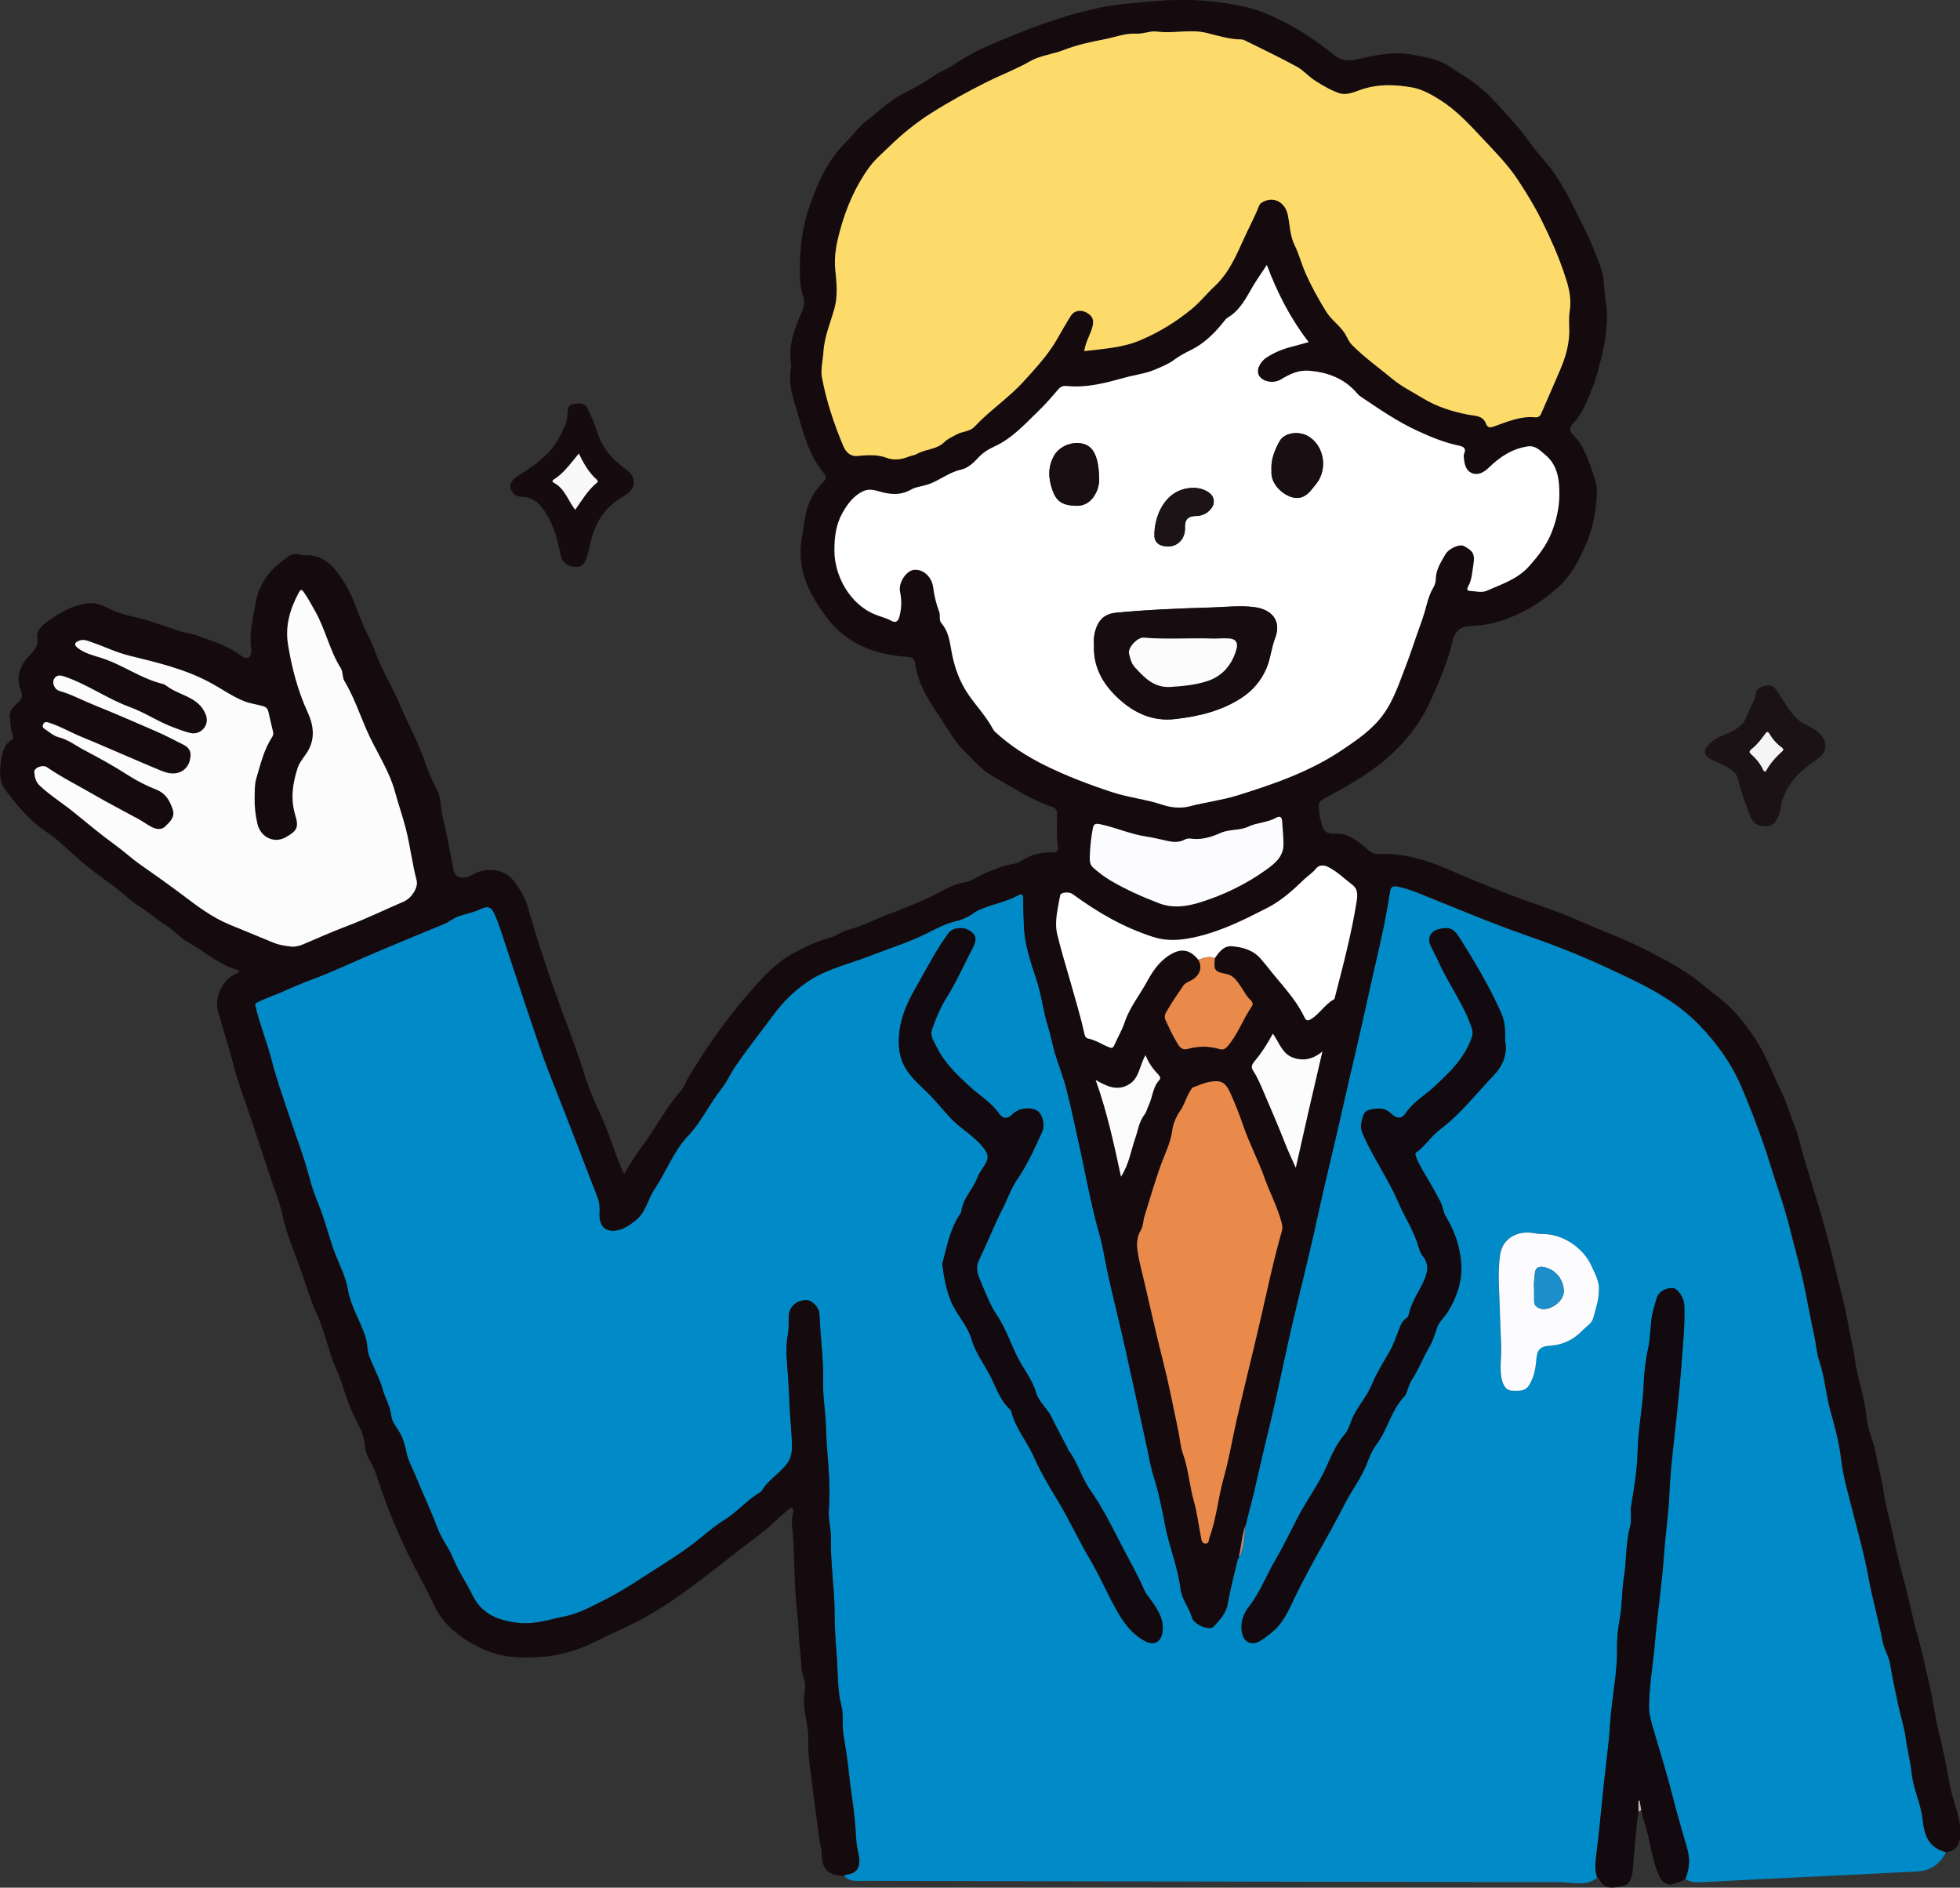
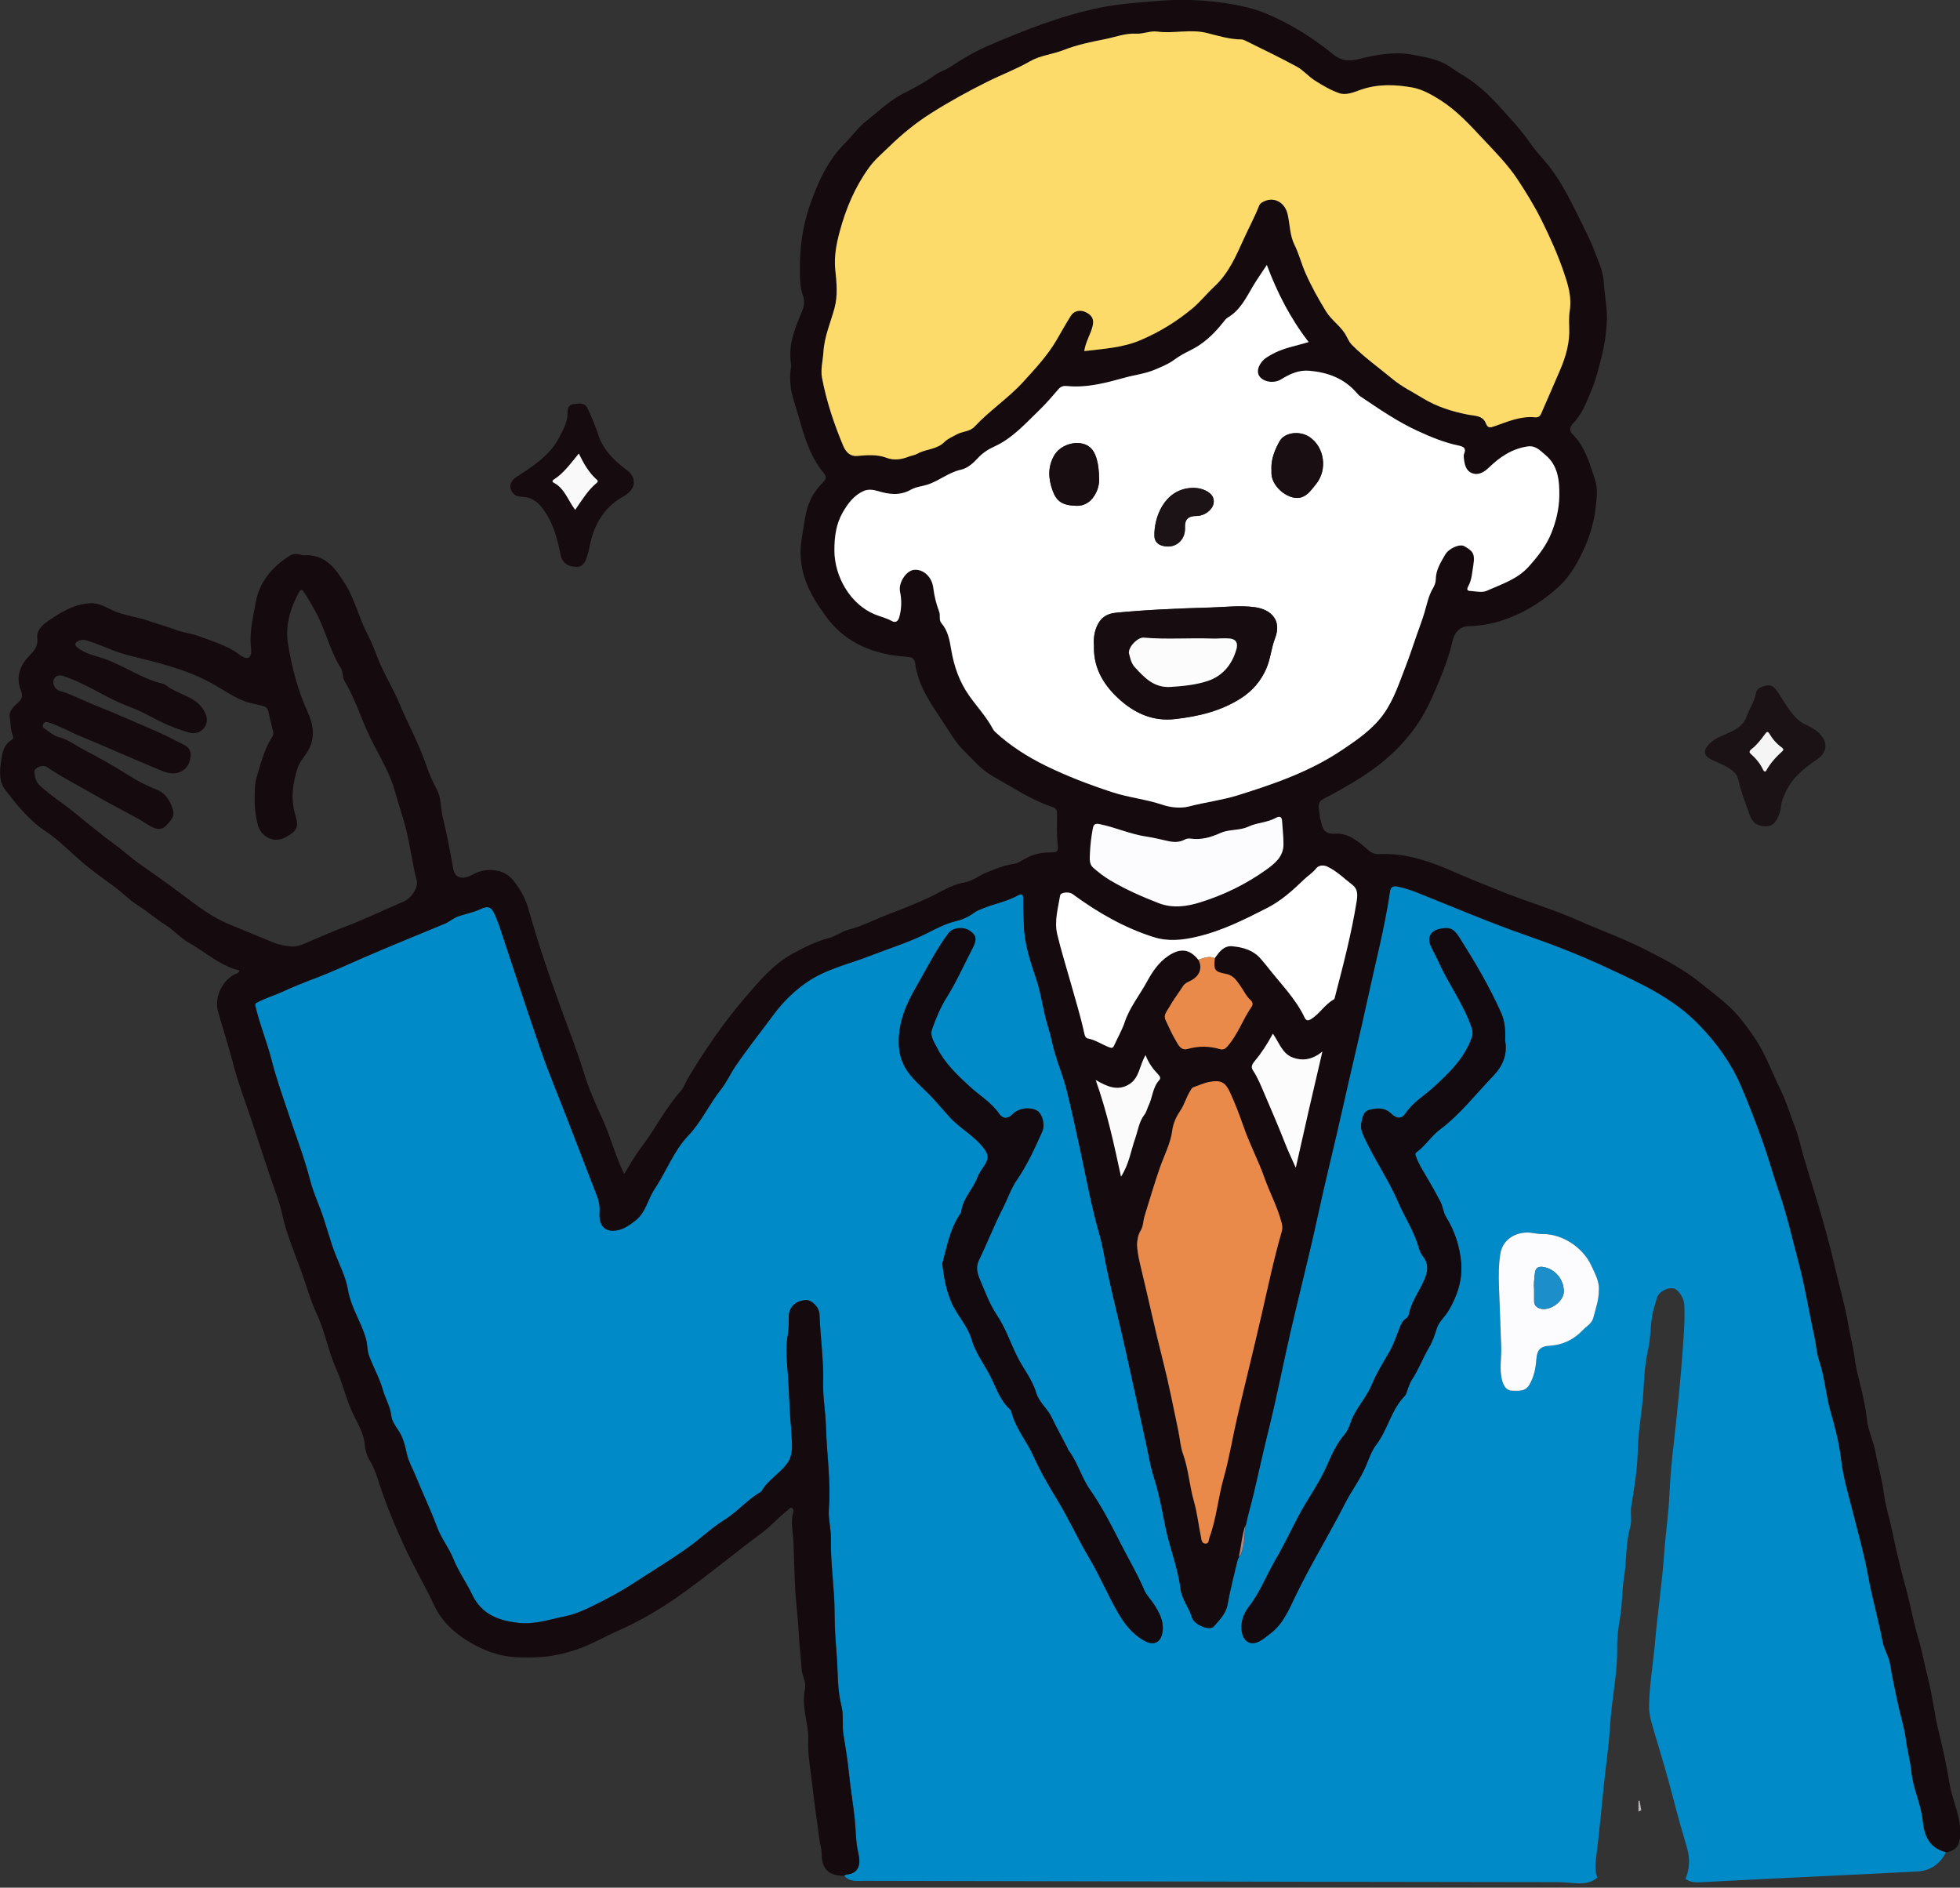
<svg xmlns="http://www.w3.org/2000/svg" id="b" width="301.13" height="290" viewBox="0 0 301.13 290">
  <rect x="0" y="0" width="301.13" height="290" fill="#333333" stroke="none" />
  <g id="c">
    <g>
      <path d="M245.4,288.45c-1.09,.97-2.41,.93-3.74,.84-.73-.05-1.46-.13-2.18-.14-12.95-.03-25.89-.04-38.84-.06-22.62-.04-45.24-.09-67.85-.14-1.08,0-2.24,.2-3.08-.77,.12-.07,.24-.19,.36-.2,1.94-.17,2.22-1.6,1.81-3.31-.4-1.68-.36-3.44-.54-5.16-.24-2.3-.64-4.58-.87-6.88-.21-2.03-.52-4.04-.86-6.06-.25-1.46,.05-3.03-.31-4.45-.67-2.61-.53-5.27-.74-7.89-.17-2.13-.32-4.28-.32-6.43,0-3.81-.64-7.6-.57-11.42,.03-1.53-.43-3.05-.31-4.55,.33-4.27-.34-8.5-.45-12.75-.06-2.23-.49-4.47-.43-6.69,.09-3.51-.44-6.97-.56-10.46-.04-1.15-1.22-2.27-2.12-2.2-1.6,.12-2.56,1.08-2.59,2.55-.02,.93,.02,1.89-.15,2.8-.41,2.15-.1,4.29,.04,6.41,.1,1.5,.17,3.02,.23,4.5,.06,1.51,.23,3.02,.31,4.53,.08,1.44,.25,2.98-.61,4.21-1.12,1.62-3,2.59-4,4.35-.05,.08-.16,.14-.24,.19-2,1.18-3.5,3.01-5.48,4.24-1.94,1.21-3.6,2.82-5.45,4.15-2.75,1.98-5.67,3.73-8.51,5.58-1.7,1.11-3.5,2.1-5.27,2.98-1.63,.81-3.33,1.71-5.23,2.09-2.39,.48-4.68,1.31-7.22,1.01-3.08-.36-5.61-1.31-7.06-4.32-.91-1.89-2.14-3.61-2.93-5.58-.65-1.62-1.81-3.05-2.42-4.68-1.01-2.72-2.26-5.32-3.35-8-.45-1.12-1.08-2.19-1.34-3.35-.28-1.26-.55-2.48-1.27-3.58-.47-.72-1.04-1.5-1.13-2.31-.17-1.44-.92-2.65-1.3-4-.5-1.76-1.43-3.41-2.09-5.15-.33-.87-.25-1.79-.49-2.64-.73-2.6-2.33-4.85-2.79-7.61-.3-1.81-1.2-3.59-1.89-5.33-.91-2.29-1.45-4.68-2.32-6.96-.55-1.44-1.16-2.87-1.55-4.35-.47-1.8-1.03-3.58-1.63-5.32-.61-1.73-1.21-3.49-1.8-5.23-.9-2.66-1.83-5.32-2.53-8.06-.71-2.79-1.84-5.48-2.49-8.31-.1-.44,.14-.46,.37-.58,1.23-.65,2.56-1.04,3.81-1.61,1.62-.74,3.29-1.42,4.94-2.04,2.56-.96,5.03-2.12,7.52-3.2,4.13-1.79,8.29-3.48,12.45-5.2,.74-.31,1.31-.86,2.08-1.13,1.11-.39,2.27-.57,3.35-1.09,1.33-.63,1.8-.35,2.36,1.01,.21,.51,.43,1.03,.61,1.55,2.12,6.35,4.18,12.73,6.37,19.06,1.19,3.44,2.61,6.8,3.92,10.2,1.59,4.11,3.18,8.22,4.76,12.33,.3,.78,.41,1.55,.35,2.43-.13,1.91,.75,3.21,2.92,2.69,.99-.24,1.81-.84,2.61-1.47,1.57-1.23,1.85-3.24,2.91-4.81,1.8-2.68,2.91-5.85,5.17-8.21,2.04-2.14,3.22-4.83,5.03-7.1,.88-1.1,1.46-2.44,2.25-3.6,1.86-2.72,3.91-5.3,5.87-7.94,1.46-1.97,3.22-3.68,5.22-5.03,2.92-1.97,6.41-2.72,9.65-3.99,2.93-1.15,5.93-2.05,8.77-3.49,1.35-.69,2.77-1.43,4.3-1.8,1.03-.25,1.97-.66,2.82-1.29,.39-.29,.84-.46,1.29-.65,1.8-.74,3.74-1.07,5.46-2.02,.72-.39,.83-.05,.82,.59-.02,1.37,.06,2.74,.11,4.1,.1,2.82,1.02,5.52,1.9,8.17,.81,2.41,1.06,4.93,1.82,7.35,.41,1.3,.65,2.69,1.04,4.01,.54,1.86,1.29,3.66,1.77,5.53,.81,3.19,1.49,6.41,2.18,9.63,.93,4.28,1.7,8.58,2.92,12.81,.49,1.69,.75,3.5,1.12,5.25,.91,4.27,2.02,8.5,2.95,12.77,1.04,4.77,2.1,9.54,3.14,14.32,.34,1.55,.58,3.15,1.06,4.64,.79,2.48,1.3,5.03,1.78,7.55,.63,3.31,1.96,6.44,2.37,9.78,.2,1.64,1.31,2.87,1.75,4.4,.33,1.17,2.74,2.12,3.36,1.41,.9-1.02,1.89-1.96,2.14-3.47,.4-2.32,1.03-4.61,1.56-6.91,.05-.11,.11-.22,.16-.33v-.03c.38-.26,.44-.69,.56-1.08,.37-1.23,.26-2.53,.47-3.78,.35-1.66,.84-3.28,1.23-4.94,.76-3.31,1.51-6.63,2.32-9.93,1.2-4.85,2.15-9.76,3.27-14.64,1.36-5.92,2.89-11.8,4.17-17.73,1.23-5.66,2.65-11.28,3.91-16.94,1.23-5.55,2.6-11.08,3.8-16.64,1.18-5.5,2.63-10.94,3.44-16.51,.12-.81,.71-.83,1.23-.71,.98,.22,1.95,.51,2.87,.88,5.61,2.23,11.15,4.62,16.86,6.6,4.16,1.45,8.26,3.04,12.26,4.91,5.13,2.39,10.27,4.67,14.33,8.89,2.67,2.77,4.88,5.83,6.37,9.28,1.25,2.9,2.39,5.88,3.45,8.88,.86,2.43,1.53,4.92,2.38,7.35,1.24,3.55,2.06,7.25,3.03,10.89,1,3.74,1.59,7.59,2.43,11.38,.28,1.26,.33,2.57,.74,3.77,.87,2.57,1.02,5.28,1.77,7.88,.68,2.37,1.31,4.79,1.6,7.28,.32,2.78,1.15,5.47,1.83,8.19,.82,3.25,1.75,6.49,2.34,9.79,.61,3.38,1.58,6.66,2.21,10.02,.23,1.23,.94,2.2,1.14,3.41,.33,2.05,.78,4.09,1.21,6.12,.38,1.83,.99,3.64,1.22,5.46,.22,1.72,.7,3.39,.87,5.12,.25,2.53,1.47,4.84,1.72,7.37,.22,2.3,.98,4.19,3.48,4.84,.03,0,.05,.04,.08,.07-.91,1.79-2.41,2.8-4.38,2.9-8.89,.47-17.78,.87-26.67,1.31-2.22,.11-4.44,.24-6.67,.35-.8,.04-1.6-.01-2.28-.53,.65-1.53,.72-3.08,.26-4.68-.73-2.51-1.46-5.02-2.11-7.56-.87-3.41-1.89-6.77-2.89-10.14-.4-1.35-.88-2.74-.85-4.24,.06-3.3,.65-6.55,.93-9.83,.39-4.55,1.08-9.07,1.4-13.62,.21-3.03,.68-6.03,.8-9.07,.17-3.96,.7-7.9,1.11-11.85,.34-3.27,.66-6.53,.89-9.81,.18-2.49,.41-4.96,.28-7.46-.05-.97-.96-2.34-1.65-2.45-1-.16-2.31,.52-2.58,1.54-.24,.93-.59,1.84-.73,2.81-.25,1.64-.22,3.34-.58,4.93-.41,1.87-.62,3.8-.69,5.64-.13,3.38-.85,6.68-.92,10.06-.06,2.82-.53,5.64-.99,8.44-.18,1.09,.13,2.19-.16,3.2-.73,2.56-.53,5.21-.96,7.8-.34,2.01-.24,4.07-.6,6.1-.28,1.56-.48,3.17-.45,4.75,.06,3.93-.84,7.76-1.07,11.66-.19,3.15-.66,6.33-.99,9.49-.38,3.72-.72,7.45-1.19,11.16-.13,1.02-.17,2,.21,2.97Zm-14.16-128.54c.07-1.5,.01-2.92-.58-4.26-1.81-4.1-4.1-7.95-6.5-11.73-.85-1.34-1.59-1.57-3.1-1.19-1.24,.31-1.77,1.27-1.28,2.45,.35,.83,.82,1.61,1.19,2.43,1.54,3.49,3.89,6.58,5.13,10.22,.18,.52,.24,.98,.05,1.5-1.12,3.23-3.48,5.49-5.92,7.72-1.43,1.3-3.14,2.28-4.25,3.95-.62,.93-1.39,.89-2.24,.07-.97-.95-2.13-.89-3.31-.58-1.01,.26-1.07,1.16-1.26,1.97-.18,.76,.07,1.44,.38,2.11,1.58,3.47,3.78,6.61,5.29,10.11,.9,2.08,2.14,4.01,2.89,6.16,.25,.72,.39,1.51,.87,2.11,1.08,1.33,.72,2.64,.09,3.99-.76,1.63-1.84,3.11-2.22,4.91-.06,.28-.18,.53-.43,.69-.6,.38-.82,1-1.06,1.62-.46,1.19-.88,2.42-1.51,3.52-.92,1.61-1.96,3.24-2.64,4.89-.74,1.81-1.99,3.22-2.86,4.89-.5,.95-.67,2.08-1.37,2.89-1.22,1.41-2.01,3.14-2.7,4.75-1.22,2.82-3.06,5.24-4.46,7.93-1.17,2.23-2.25,4.51-3.52,6.69-1.37,2.35-2.33,4.92-4.04,7.11-.83,1.06-1.37,2.48-1.05,4,.3,1.45,1.42,1.98,2.7,1.29,.62-.33,1.13-.79,1.69-1.21,1.95-1.47,2.84-3.71,3.82-5.74,2.34-4.84,5.16-9.4,7.59-14.18,1.03-2.03,2.45-3.83,3.31-5.98,.42-1.04,.84-2.2,1.49-3.05,1.79-2.32,2.29-5.37,4.38-7.5,.31-.32,.38-.88,.57-1.33,.16-.38,.29-.79,.51-1.13,1.06-1.59,1.71-3.39,2.68-5.03,.54-.92,.87-1.93,1.2-2.96,.31-.97,1.23-1.73,1.78-2.66,1.35-2.26,2.16-4.75,1.95-7.33-.2-2.46-.97-4.89-2.3-7.03-.48-.78-.5-1.66-.91-2.42-.71-1.34-1.45-2.67-2.23-3.98-.55-.93-1.12-1.84-1.48-2.86-.09-.26-.26-.52,.06-.74,1.37-.99,2.23-2.46,3.62-3.5,3.11-2.33,5.49-5.45,8.18-8.24,1.45-1.5,2.19-3.29,1.81-5.35Zm-86.47,34.24c.25,2.08,.6,4.01,1.38,5.85,.85,2.02,2.5,3.58,3.13,5.78,.55,1.9,1.78,3.58,2.73,5.34,.99,1.84,1.56,3.96,3.2,5.42,.1,.09,.16,.24,.19,.37,.64,2.56,2.42,4.55,3.46,6.93,1.01,2.29,2.31,4.47,3.62,6.63,1.76,2.89,3.16,6,4.89,8.91,1.62,2.71,2.82,5.63,4.4,8.36,1.02,1.75,2.21,3.27,3.97,4.28,1.57,.9,2.71,.3,2.89-1.52,.16-1.54-.54-2.8-1.33-4.03-.48-.76-1.17-1.41-1.51-2.22-1.04-2.46-2.42-4.75-3.62-7.12-1.43-2.83-2.88-5.66-4.71-8.28-1.33-1.9-1.89-4.23-3.33-6.08-.06-.08-.06-.2-.11-.29-.82-1.58-1.68-3.15-2.45-4.75-.65-1.35-1.96-2.34-2.37-3.74-.61-2.11-2.03-3.76-2.96-5.67-1.03-2.11-1.77-4.34-3.13-6.36-1.04-1.55-1.76-3.5-2.53-5.31-.42-.98-.73-1.95-.17-3.09,1.27-2.6,2.31-5.32,3.63-7.89,.75-1.47,1.26-3.06,2.21-4.44,1.58-2.29,2.72-4.83,3.86-7.36,.5-1.11,.02-2.77-.76-3.23-1.09-.66-2.86-.41-3.77,.52-.73,.75-1.48,.79-2.09-.09-1.22-1.75-3.05-2.8-4.57-4.21-1.91-1.76-3.8-3.56-4.97-5.92-.43-.86-1.13-1.76-.75-2.84,.59-1.71,1.3-3.38,2.26-4.91,1.53-2.45,2.69-5.1,4.02-7.65,.68-1.31,.45-1.96-.56-2.6-.99-.62-2.55-.45-3.21,.43-1.91,2.56-3.33,5.43-4.92,8.19-1.58,2.72-2.77,5.46-2.7,8.71,.04,1.85,.57,3.36,1.69,4.78,1.08,1.37,2.44,2.45,3.6,3.72,.84,.92,1.66,1.87,2.49,2.8,1.59,1.78,3.77,2.85,5.27,4.81,.78,1.02,.74,1.56,.25,2.43-.39,.69-.94,1.33-1.21,2.06-.66,1.82-2.24,3.2-2.48,5.22-.03,.25-.24,.49-.39,.73-1.43,2.27-1.86,4.88-2.54,7.32Zm100.87,4.05c.08-1.37-.59-2.51-1.13-3.71-1.27-2.81-4.47-4.95-7.52-4.92-.52,0-1.03-.07-1.55-.16-2.07-.35-4.57,.65-4.96,3.28-.24,1.59-.26,3.18-.2,4.79,.12,3.12,.23,6.25,.35,9.37,.07,1.76-.33,3.54,.16,5.29,.23,.82,.72,1.51,1.52,1.5,.9-.01,1.95,.21,2.61-.86,.75-1.23,1-2.56,1.11-3.96,.12-1.47,.63-2.01,2.06-2.09,2.01-.12,3.68-.94,5.06-2.38,.57-.6,1.4-1.02,1.62-1.87,.37-1.4,.87-2.79,.86-4.28Z" fill="#008bc8" />
      <path d="M190.17,239.49c-.53,2.3-1.16,4.58-1.56,6.91-.26,1.5-1.25,2.45-2.14,3.47-.62,.71-3.03-.24-3.36-1.41-.44-1.53-1.55-2.76-1.75-4.4-.41-3.34-1.74-6.47-2.37-9.78-.48-2.52-.99-5.07-1.78-7.55-.47-1.49-.72-3.09-1.06-4.64-1.03-4.78-2.09-9.55-3.14-14.32-.93-4.27-2.04-8.49-2.95-12.77-.37-1.75-.63-3.56-1.12-5.25-1.22-4.22-2-8.53-2.92-12.81-.7-3.22-1.38-6.44-2.18-9.63-.47-1.87-1.23-3.67-1.77-5.53-.39-1.33-.63-2.71-1.04-4.01-.77-2.42-1.02-4.94-1.82-7.35-.89-2.65-1.81-5.35-1.9-8.17-.05-1.36-.13-2.73-.11-4.1,.01-.64-.11-.98-.82-.59-1.72,.95-3.66,1.28-5.46,2.02-.45,.19-.9,.36-1.29,.65-.85,.63-1.79,1.05-2.82,1.29-1.52,.37-2.94,1.11-4.3,1.8-2.84,1.44-5.84,2.34-8.77,3.49-3.24,1.27-6.73,2.02-9.65,3.99-2,1.35-3.76,3.06-5.22,5.03-1.96,2.65-4.01,5.23-5.87,7.94-.79,1.16-1.37,2.49-2.25,3.6-1.81,2.27-2.99,4.96-5.03,7.1-2.25,2.36-3.37,5.53-5.17,8.21-1.05,1.57-1.33,3.57-2.91,4.81-.8,.63-1.62,1.23-2.61,1.47-2.18,.52-3.05-.78-2.92-2.69,.06-.87-.05-1.65-.35-2.43-1.58-4.11-3.17-8.22-4.76-12.33-1.31-3.4-2.73-6.76-3.92-10.2-2.19-6.33-4.25-12.7-6.37-19.06-.18-.53-.4-1.04-.61-1.55-.56-1.36-1.03-1.64-2.36-1.01-1.08,.51-2.25,.69-3.35,1.09-.77,.27-1.34,.82-2.08,1.13-4.15,1.72-8.32,3.41-12.45,5.2-2.49,1.08-4.96,2.24-7.52,3.2-1.65,.62-3.32,1.3-4.94,2.04-1.25,.57-2.59,.96-3.81,1.61-.22,.12-.47,.14-.37,.58,.65,2.83,1.78,5.52,2.49,8.31,.7,2.74,1.64,5.4,2.53,8.06,.59,1.74,1.19,3.5,1.8,5.23,.61,1.73,1.16,3.52,1.63,5.32,.39,1.48,1,2.91,1.55,4.35,.87,2.29,1.41,4.67,2.32,6.96,.69,1.74,1.59,3.53,1.89,5.33,.46,2.77,2.06,5.01,2.79,7.61,.24,.86,.16,1.77,.49,2.64,.66,1.74,1.59,3.39,2.09,5.15,.38,1.35,1.14,2.56,1.3,4,.09,.81,.66,1.59,1.13,2.31,.72,1.11,.99,2.32,1.27,3.58,.26,1.16,.89,2.23,1.34,3.35,1.09,2.68,2.34,5.28,3.35,8,.61,1.63,1.77,3.06,2.42,4.68,.79,1.98,2.02,3.69,2.93,5.58,1.45,3,3.98,3.96,7.06,4.32,2.54,.3,4.83-.53,7.22-1.01,1.9-.38,3.61-1.28,5.23-2.09,1.77-.88,3.57-1.87,5.27-2.98,2.84-1.86,5.75-3.6,8.51-5.58,1.85-1.33,3.51-2.95,5.45-4.15,1.98-1.23,3.48-3.06,5.48-4.24,.09-.05,.2-.11,.24-.19,1-1.76,2.87-2.73,4-4.35,.86-1.23,.69-2.77,.61-4.21-.08-1.51-.25-3.01-.31-4.53-.06-1.48-.13-3.01-.23-4.5-.14-2.12-.45-4.26-.04-6.41,.17-.91,.14-1.86,.15-2.8,.03-1.46,.99-2.42,2.59-2.55,.89-.07,2.07,1.05,2.12,2.2,.13,3.49,.66,6.95,.56,10.46-.06,2.22,.37,4.46,.43,6.69,.11,4.25,.78,8.47,.45,12.75-.11,1.5,.34,3.02,.31,4.55-.07,3.82,.56,7.61,.57,11.42,0,2.15,.15,4.3,.32,6.43,.21,2.63,.07,5.28,.74,7.89,.36,1.42,.07,2.99,.31,4.45,.34,2.01,.66,4.03,.86,6.06,.23,2.3,.63,4.58,.87,6.88,.18,1.72,.13,3.47,.54,5.16,.41,1.71,.14,3.14-1.81,3.31-.12,.01-.24,.13-.36,.2-2.49-.04-3.45-1.05-3.45-3.55,0-.58-.21-1.15-.29-1.73-.41-3.04-.86-6.07-1.2-9.11-.24-2.1-.66-4.2-.56-6.39,.08-1.78-.51-3.62-.65-5.46-.06-.83-.03-1.65,.14-2.49,.22-1.09-.46-2.06-.52-3.13-.1-1.68-.33-3.36-.41-5.04-.08-1.76-.27-3.52-.43-5.27-.19-1.94-.21-3.88-.3-5.81-.06-1.34-.05-2.69-.16-4.04-.11-1.24-.35-2.49-.01-3.73,.07-.25,.12-.6-.17-.76-.27-.15-.42,.16-.6,.3-1.42,1.06-2.55,2.43-3.98,3.49-4.37,3.24-8.55,6.75-13.01,9.88-2.87,2.01-5.91,3.76-9.1,5.18-2.1,.93-4.09,2.1-6.26,2.85-1.95,.67-3.94,1.12-6.05,1.22-2.36,.11-4.66,.09-6.89-.65-1.5-.49-2.91-1.18-4.27-2.06-2.06-1.32-3.73-2.99-4.73-5.11-1.48-3.13-3.23-6.12-4.68-9.26-1.45-3.13-2.75-6.28-3.82-9.55-.41-1.25-.79-2.48-1.49-3.62-.45-.73-.69-1.58-.76-2.47-.14-1.66-1.03-3.1-1.73-4.53-1.11-2.29-1.63-4.78-2.66-7.06-1.22-2.7-1.69-5.68-2.92-8.29-1.01-2.15-1.62-4.41-2.4-6.58-1.05-2.91-2.29-5.78-2.96-8.85-.46-2.12-1.32-4.16-2-6.23-.93-2.82-1.86-5.64-2.8-8.46-.88-2.66-1.91-5.28-2.61-7.98-.74-2.85-1.64-5.65-2.45-8.48-.61-2.12,.59-4.71,2.52-5.71,.26-.13,.62-.15,.78-.6-2.99-.71-5.19-2.83-7.78-4.26-1.34-.74-2.32-1.96-3.63-2.77-1.47-.9-2.77-2.08-4.23-3-1.33-.83-2.39-1.98-3.66-2.9-1.78-1.3-3.59-2.58-5.27-4.05-1.7-1.49-3.3-3.14-5.22-4.41-2.53-1.66-4.4-4.03-6.22-6.38-.98-1.26-.85-2.95-.61-4.54,.19-1.23,.43-2.41,1.61-3.12,.31-.19,.27-.47,.15-.74-.37-.85-.27-1.77-.43-2.66-.2-1.06,.58-1.69,1.22-2.28,.67-.62,.82-1.04,.45-1.99-.74-1.91-.17-3.72,1.25-5.18,.79-.82,1.47-1.51,1.29-2.85-.13-.99,.69-1.89,1.46-2.42,2.01-1.4,4.07-2.72,6.66-2.88,1.33-.08,2.37,.59,3.43,1.08,1.85,.86,3.87,1.01,5.76,1.69,1.33,.48,2.71,.83,4.04,1.34,1.12,.43,2.35,.52,3.5,.96,2.1,.81,4.29,1.39,6.14,2.77,.42,.31,1.09,.77,1.51,.49,.51-.34,.36-1.17,.31-1.74-.19-2.31,.36-4.52,.76-6.74,.57-3.15,2.51-5.41,5.16-7.11,.48-.31,.96-.36,1.49-.25,.24,.05,.48,.15,.71,.14,3.27-.2,4.83,1.94,6.36,4.38,1.55,2.48,2.16,5.34,3.51,7.88,.84,1.57,1.34,3.29,2.09,4.9,.87,1.87,1.93,3.64,2.72,5.54,1.32,3.16,2.99,6.17,4.11,9.44,.44,1.28,.99,2.6,1.67,3.84,.71,1.31,.56,2.85,.91,4.26,.64,2.62,1.13,5.26,1.61,7.91,.27,1.5,1.44,1.77,3.05,.88,2.03-1.13,4.73-.86,6.12,.85,1.01,1.25,1.87,2.68,2.32,4.26,1.47,5.16,3.16,10.23,5,15.27,1.24,3.4,2.57,6.78,3.64,10.26,.71,2.3,1.69,4.54,2.71,6.73,1.3,2.8,2.04,5.81,3.42,8.67,.83-1.39,1.63-2.79,2.61-4.08,2.14-2.81,3.72-6.01,6.08-8.68,.51-.58,.76-1.39,1.17-2.07,2.64-4.38,5.52-8.58,8.86-12.45,2.12-2.46,4.23-4.98,7.14-6.57,1.8-.98,3.64-1.9,5.66-2.43,1.02-.27,1.88-.99,2.93-1.26,2.17-.56,4.16-1.62,6.24-2.41,2.02-.76,4.05-1.58,6.03-2.48,1.8-.82,3.48-2.02,5.5-2.36,1.29-.22,2.3-1.07,3.49-1.55,1.35-.54,2.66-1.11,4.12-1.31,.68-.09,1.29-.53,1.87-.85,1.27-.71,2.59-.93,3.99-.92,.66,0,1.08-.06,.94-1.05-.22-1.6-.12-3.24-.12-4.86,0-.59-.14-.87-.79-1.09-2.46-.83-4.7-2.14-6.93-3.46-.95-.56-1.94-1.06-2.85-1.68-1.36-.91-2.39-2.16-3.55-3.28-1.42-1.36-2.34-3.01-3.37-4.57-1.84-2.78-3.84-5.54-4.3-9-.1-.72-.37-.99-1.26-1.05-4.96-.34-9.37-1.99-12.42-6.16-1.19-1.63-2.31-3.3-3.06-5.26-.92-2.39-1.09-4.63-.63-7.15,.34-1.91,.45-3.83,1.31-5.62,.49-1.03,1.17-1.88,1.94-2.68,.42-.43,.54-.79,.09-1.33-2.1-2.52-3-5.58-3.87-8.66-.3-1.06-.66-2.11-.94-3.18-.4-1.5-.48-3-.24-4.53,.02-.1,.04-.21,.02-.31-.53-2.96,.57-5.6,1.68-8.22,.36-.86,.42-1.63,.1-2.51-.43-1.19-.43-2.46-.44-3.7-.04-3.42,.4-6.83,1.52-10.03,1.23-3.51,2.73-6.94,5.5-9.67,1.05-1.03,1.92-2.32,3.08-3.23,1.89-1.47,3.59-3.18,5.79-4.3,1.65-.84,3.31-1.72,4.83-2.82,.7-.51,1.57-.75,2.34-1.25,1.87-1.23,3.82-2.39,5.87-3.27,5.56-2.4,11.21-4.62,17.17-5.85,2.92-.6,5.91-.79,8.89-1.04,4.61-.38,9.19-.08,13.65,.97,2.02,.47,4.01,1.36,5.92,2.35,2.56,1.34,4.98,2.93,7.17,4.74,1.45,1.2,2.59,1.25,4.23,.85,2.65-.65,5.41-1.16,8.11-.65,2.03,.39,4.15,.66,5.96,1.97,.99,.72,2.1,1.28,3.11,2.02,1.54,1.12,2.91,2.38,4.16,3.77,1.65,1.83,3.36,3.61,4.77,5.65,.77,1.11,1.69,2.12,2.56,3.15,2.19,2.6,3.65,5.61,5.15,8.63,.85,1.7,1.72,3.4,2.38,5.18,.55,1.48,1.26,2.94,1.35,4.56,.13,2.18,.63,4.33,.45,6.53-.14,1.72-.36,3.39-.82,5.08-.42,1.56-.76,3.17-1.38,4.65-.78,1.86-1.42,3.82-2.87,5.35-.42,.44-.89,1.07-.16,1.79,1.92,1.91,2.59,4.46,3.42,6.91,.46,1.36,.29,2.85,.13,4.23-.24,2.05-.76,4.07-1.61,6-1.03,2.33-2.19,4.54-4.11,6.29-2.25,2.06-4.77,3.69-7.61,4.78-1.99,.77-4.04,1.22-6.19,1.26-1.32,.02-2.19,.95-2.47,2.21-.57,2.58-1.56,5.03-2.59,7.44-.84,1.97-1.76,3.91-3.01,5.69-2.23,3.18-5.05,5.7-8.29,7.78-1.92,1.23-3.92,2.36-5.95,3.41-1.28,.66-.49,1.85-.58,2.81,0,.09,.09,.19,.11,.29,.29,1.23,.36,2.38,2.32,2.25,1.96-.13,3.56,1.23,5.01,2.5,.48,.41,.97,.67,1.59,.64,4.22-.23,8.08,1.16,11.82,2.82,2.31,1.02,4.66,1.93,7,2.88,3.91,1.59,7.97,2.75,11.84,4.47,3.41,1.52,6.95,2.77,10.29,4.47,2.99,1.52,5.97,3.06,8.6,5.21,2.17,1.77,4.47,3.37,6.21,5.6,1.17,1.5,2.29,3.03,3.19,4.73,1.09,2.05,1.91,4.21,2.93,6.27,.85,1.72,1.34,3.55,2.05,5.3,.65,1.62,.97,3.37,1.48,5.06,.7,2.35,1.44,4.68,2.14,7.02,.93,3.11,1.79,6.24,2.53,9.41,.69,3,1.57,5.96,2.09,9,.31,1.84,.81,3.65,1.04,5.52,.18,1.44,.61,2.9,.95,4.34,.38,1.57,.71,3.19,.89,4.79,.19,1.76,1.01,3.3,1.31,5,.38,2.13,1.03,4.21,1.29,6.37,.23,1.84,.83,3.64,1.21,5.46,.61,2.98,1.32,5.94,2.12,8.86,.7,2.56,1.16,5.19,1.91,7.74,.63,2.12,1.04,4.36,1.59,6.54,.66,2.59,.93,5.27,1.56,7.83,.66,2.69,1.26,5.4,1.7,8.12,.44,2.73,1.88,5.25,1.62,8.11-.14,1.49-.68,2.19-2.16,2.43-.03-.02-.05-.06-.08-.07-2.5-.65-3.25-2.54-3.48-4.84-.25-2.53-1.47-4.84-1.72-7.37-.17-1.72-.65-3.39-.87-5.12-.24-1.83-.84-3.63-1.22-5.46-.43-2.04-.88-4.07-1.21-6.12-.19-1.2-.91-2.18-1.14-3.41-.63-3.36-1.6-6.65-2.21-10.02-.59-3.3-1.52-6.54-2.34-9.79-.69-2.71-1.51-5.41-1.83-8.19-.29-2.5-.92-4.91-1.6-7.28-.74-2.6-.89-5.31-1.77-7.88-.41-1.2-.46-2.51-.74-3.77-.84-3.79-1.43-7.64-2.43-11.38-.97-3.64-1.8-7.34-3.03-10.89-.85-2.43-1.52-4.92-2.38-7.35-1.06-3-2.2-5.98-3.45-8.88-1.49-3.45-3.7-6.5-6.37-9.28-4.06-4.22-9.19-6.5-14.33-8.89-4-1.86-8.1-3.46-12.26-4.91-5.71-1.98-11.25-4.37-16.86-6.6-.93-.37-1.9-.66-2.87-.88-.52-.12-1.11-.1-1.23,.71-.81,5.57-2.26,11.02-3.44,16.51-1.2,5.56-2.57,11.09-3.8,16.64-1.26,5.66-2.69,11.27-3.91,16.94-1.28,5.93-2.81,11.81-4.17,17.73-1.12,4.87-2.07,9.78-3.27,14.64-.81,3.3-1.56,6.62-2.32,9.93-.38,1.65-.88,3.28-1.23,4.94-.58,1.57-.64,3.25-1.03,4.87,0,0,0,.03,0,.03-.05,.11-.11,.22-.16,.33Zm-3.53-92.28c.68-.94,1.38-1.96,2.7-1.84,1.68,.15,3.28,.61,4.44,2,.36,.43,.72,.85,1.06,1.28,1.94,2.5,4.23,4.75,5.61,7.66,.24,.5,.52,.55,.98,.26,1.34-.82,2.13-2.27,3.52-3.04,.12-.06,.15-.31,.19-.47,1.26-4.85,2.53-9.7,3.32-14.66,.15-.92,.18-1.83-.66-2.46-1.25-.95-2.38-2.1-3.82-2.79-.62-.29-1.35-.23-1.73,.24-.55,.7-1.28,1.14-1.89,1.73-1.73,1.66-3.52,3.27-5.66,4.37-3.47,1.77-6.93,3.52-10.8,4.42-2.31,.54-4.46,.75-6.72,.03-4.53-1.45-8.58-3.79-12.38-6.59-.53-.39-1.82-.28-1.9,.21-.33,1.97-.92,3.98-.45,5.96,.58,2.45,1.34,4.86,2.02,7.28,.75,2.66,1.58,5.3,2.15,8,.06,.29,.18,.66,.53,.73,1.18,.23,2.16,.93,3.26,1.35,.47,.18,.61,.11,.82-.35,.52-1.16,1.17-2.26,1.58-3.49,.75-2.25,2.26-4.11,3.39-6.17,.86-1.57,1.77-2.99,3.32-4.03,1.78-1.2,3.23-1.11,4.61,.61,.65,1.22,.23,2.44-1.11,3.16-.45,.25-.95,.4-1.26,.88-.71,1.11-1.52,2.17-2.16,3.31-.31,.55-.87,1.14-.52,1.89,.5,1.06,.97,2.14,1.57,3.15,.4,.67,.78,1.6,1.85,1.29,1.65-.47,3.28-.46,4.92,.03,.49,.14,.81,0,1.16-.41,1.59-1.81,2.35-4.12,3.7-6.07,.29-.41,.18-.78-.19-1.1-.61-.54-.93-1.29-1.39-1.94-.58-.83-1.1-1.78-2.25-2.01-1.86-.37-1.98-.55-1.8-2.43Zm-20.06-93.27c2.98-.36,5.89-.49,8.7-1.7,2.91-1.25,5.52-2.85,7.94-4.87,1.24-1.04,2.22-2.3,3.38-3.37,2.19-2.03,3.32-4.7,4.49-7.27,.78-1.71,1.68-3.38,2.37-5.13,.1-.25,.23-.38,.46-.51,1.66-1,3.5-.13,3.94,1.9,.33,1.55,.32,3.21,1.04,4.64,.7,1.4,1.06,2.92,1.69,4.33,.91,2.04,1.98,3.97,3.15,5.88,.81,1.32,2.09,2.13,2.9,3.4,.36,.57,.57,1.23,1.07,1.73,1.92,1.94,4.16,3.51,6.25,5.26,1.4,1.17,3.08,1.98,4.64,2.94,2.17,1.34,4.52,2.06,6.99,2.54,.98,.19,2.22,.1,2.69,1.3,.31,.81,.7,.7,1.35,.47,2.01-.71,4-1.58,6.22-1.37,.76,.07,.89-.45,1.11-.96,.91-2.11,1.84-4.21,2.74-6.31,.89-2.07,1.5-4.21,1.4-6.5-.04-.87-.05-1.81,.08-2.61,.35-2.17-.31-4.16-.96-6.05-.92-2.7-2.11-5.32-3.39-7.89-1.07-2.16-2.34-4.21-3.65-6.2-1.5-2.27-3.46-4.26-5.34-6.26-2.02-2.15-4.01-4.33-6.53-5.94-1.35-.86-2.82-1.68-4.32-1.95-2.65-.47-5.37-.58-8.03,.39-1,.36-2.15,.85-3.19,.49-1.3-.44-2.52-1.17-3.69-1.91-1-.63-1.8-1.61-2.84-2.17-2.6-1.42-5.28-2.69-7.93-4.01-.18-.09-.38-.17-.57-.17-1.83,0-3.58-.56-5.3-.99-2.58-.64-5.12,.13-7.67-.22-1.01-.14-2.1,.38-3.14,.32-1.72-.09-3.28,.54-4.91,.86-2.16,.42-4.3,.87-6.36,1.68-1.66,.65-3.53,.8-5.07,1.69-2.11,1.22-4.39,2.07-6.57,3.15-2.97,1.47-5.88,3.07-8.66,4.84-2.33,1.48-4.5,3.24-6.48,5.18-1.05,1.02-2.17,1.97-3.05,3.17-2.16,2.97-3.56,6.28-4.5,9.8-.52,1.93-.9,3.88-.69,5.9,.2,1.96,.39,3.98-.11,5.87-.61,2.25-1.57,4.39-1.71,6.77-.08,1.31-.46,2.65-.22,3.94,.69,3.62,1.85,7.12,3.28,10.52,.36,.85,1.04,1.59,2.07,1.51,1.55-.13,3.06-.28,4.56,.28,1.14,.42,2.27,.27,3.39-.17,.44-.17,.94-.22,1.34-.45,1.32-.76,3-.64,4.15-1.79,.53-.53,1.23-.81,1.88-1.17,.9-.49,2.03-.41,2.76-1.2,2.33-2.49,5.2-4.38,7.49-6.89,1.86-2.04,3.75-4.08,5.16-6.49,.71-1.23,1.41-2.47,2.16-3.67,.49-.78,1.52-.99,2.46-.45,.68,.4,1.11,.93,.9,1.94-.28,1.31-1.08,2.4-1.31,3.95Zm28.04-13.26c-.8,1.22-1.52,2.22-2.15,3.29-1.05,1.79-1.95,3.68-3.84,4.8-.32,.19-.55,.52-.79,.82-1.39,1.75-2.98,3.27-5.02,4.25-.88,.43-1.73,.9-2.51,1.48-.88,.65-1.88,1.03-2.87,1.46-1.48,.64-3.07,.8-4.6,1.23-2.92,.81-5.82,1.61-8.89,1.31-.58-.06-.98,.04-1.37,.48-.93,1.08-1.85,2.17-2.88,3.16-2.17,2.09-4.17,4.39-7.01,5.67-.94,.43-1.81,1.01-2.53,1.8-.7,.78-1.56,1.53-2.56,1.74-1.88,.41-3.31,1.69-5.1,2.28-.86,.28-1.8,.34-2.57,.78-1.7,.97-3.38,.74-5.13,.21-.71-.22-1.47-.33-2.24,.04-1.46,.69-2.36,1.92-3.11,3.23-1.03,1.79-1.29,3.71-1.29,5.85,0,4.02,2.45,8.29,6.2,9.83,.86,.36,1.79,.55,2.61,1.02,.61,.34,.98,.02,1.15-.59,.36-1.29,.39-2.58,.12-3.9-.29-1.38,.95-3.26,2.15-3.37,1.49-.14,2.77,1.15,2.96,2.75,.15,1.25,.46,2.52,.91,3.69,.23,.6-.1,1.24,.37,1.79,1,1.15,1.24,2.62,1.48,4.05,.43,2.56,1.27,4.95,2.77,7.07,1.21,1.72,2.66,3.26,3.65,5.13,.08,.15,.19,.29,.32,.41,2.3,2.14,4.97,3.82,7.74,5.19,3.28,1.62,6.72,2.92,10.22,4.07,2.55,.84,5.22,1.09,7.77,1.95,1.27,.43,2.84,.58,4.11,.24,2.44-.65,4.94-.93,7.37-1.68,5.66-1.75,11.19-3.67,16.15-7.02,2.37-1.6,4.71-3.21,6.37-5.55,1.54-2.18,2.36-4.74,3.32-7.2,.63-1.6,1.15-3.24,1.72-4.86,.41-1.18,.87-2.36,1.22-3.56,.36-1.23,.61-2.48,1.26-3.61,.24-.41,.45-.91,.45-1.37,0-1.48,.76-2.65,1.45-3.83,.56-.97,2.25-1.69,2.94-1.29,1.19,.7,1.7,1.03,1.39,2.88-.19,1.09-.21,2.22-.76,3.23-.14,.26-.4,.73,.24,.76,.87,.04,1.81,.32,2.59-.03,2.24-1,4.64-1.74,6.38-3.65,1.45-1.59,2.76-3.28,3.55-5.26,.71-1.79,1.17-3.71,1.2-5.65,.03-2.34-.17-4.69-2.19-6.34-.78-.63-1.46-1.44-2.7-1.26-2.39,.36-4.25,1.61-5.91,3.23-.75,.73-1.63,1.25-2.61,.87-1.01-.39-1.17-1.47-1.27-2.46-.02-.17-.02-.36,.05-.51,.37-.86-.08-1.11-.84-1.27-2.17-.45-4.19-1.29-6.22-2.21-3.18-1.45-6-3.41-8.87-5.34-.2-.13-.37-.32-.53-.5-1.91-2.24-4.41-3.18-7.28-3.44-1.67-.15-3.02,.49-4.37,1.32-1.14,.7-2.81,.39-3.38-.55-.47-.78,.02-2.08,1.16-2.82,1.17-.76,2.45-1.28,3.8-1.63,.88-.23,1.75-.48,2.65-.73-2.81-3.63-4.82-7.56-6.44-11.88ZM44.89,145.43c.59-.04,1.09-.13,1.58-.33,2.2-.93,4.38-1.92,6.62-2.76,3.05-1.15,5.97-2.59,8.96-3.86,1.19-.51,2.24-2.17,1.97-3.23-.68-2.59-.98-5.25-1.63-7.83-.48-1.94-1.17-3.84-1.69-5.77-.93-3.43-2.98-6.32-4.37-9.52-1.09-2.51-1.99-5.15-3.41-7.53-.36-.59-.18-1.37-.57-1.99-1.71-2.71-2.34-5.9-3.9-8.69-.57-1.02-1.12-2.04-1.8-3.01-.31-.44-.48-.34-.71,.08-1.36,2.47-2.14,5.14-1.69,7.92,.58,3.61,1.5,7.15,3.04,10.52,.93,2.02,1.2,4.18-.16,6.23-.5,.75-1.12,1.47-1.39,2.3-.76,2.34-1.12,4.74-.38,7.19,.58,1.93,.32,2.46-1.45,3.46-1.79,1.01-3.86-.01-4.34-2.02-.33-1.39-.49-2.75-.44-4.18,.03-.97-.02-1.91,.26-2.86,.65-2.19,1.18-4.43,2.45-6.38,.15-.24,.19-.51,.11-.8-.25-1.01-.47-2.03-.71-3.04-.11-.47-.33-.72-.87-.88-.93-.27-1.9-.37-2.82-.73-1.91-.75-3.57-1.97-5.36-2.93-3.89-2.06-8.09-3.04-12.28-4.07-2-.49-3.82-1.38-5.74-2.05-.67-.23-1.32-.53-2-.26-.59,.24-.95,.56-.17,1.15,1.06,.8,2.31,1.11,3.52,1.48,3.31,1.03,6.13,3.21,9.53,4.01,.2,.05,.38,.17,.55,.3,1.2,.9,2.65,1.3,3.94,2.06,1.06,.62,1.71,1.39,2.11,2.43,.58,1.55-.79,3.12-2.4,2.75-.84-.19-1.65-.52-2.46-.81-2.38-.85-4.47-2.31-6.85-3.18-3.49-1.27-6.54-3.51-10.08-4.7-.71-.24-1.24-.22-1.58,.47-.3,.61,.17,1.56,.85,1.75,1.78,.5,3.4,1.38,5.1,2.07,3.28,1.32,6.52,2.72,9.76,4.14,1.46,.64,2.88,1.38,4.3,2.11,.58,.3,1.01,.77,1,1.48-.02,2.05-1.57,3.27-3.57,2.78-.6-.15-1.18-.41-1.76-.65-1.31-.55-2.61-1.12-3.92-1.67-2.51-1.07-5.01-2.17-7.54-3.21-1.7-.7-3.29-1.64-5.05-2.19-.3-.09-.56-.11-.74,.16-.16,.25-.21,.57,.06,.75,.75,.49,1.47,1.15,2.29,1.36,1.44,.37,2.58,1.28,3.84,1.94,2.28,1.2,4.56,2.44,6.74,3.85,1.33,.86,2.86,1.65,4.39,2.25,1.42,.56,2.04,1.64,2.5,2.98,.43,1.25-.41,1.92-1.06,2.61-.62,.66-1.48,.53-2.23,.12-.67-.36-1.29-.82-1.96-1.19-2.27-1.25-4.58-2.42-6.81-3.72-2.42-1.41-4.94-2.66-7.26-4.25-.62-.43-1.97,.1-1.93,.73,.06,.78,.2,1.52,.87,2.14,1.65,1.54,3.57,2.72,5.31,4.14,2.03,1.65,4.05,3.34,6.17,4.88,1.38,1,2.62,2.17,4,3.12,2.15,1.49,4.29,3.01,6.38,4.59,2.31,1.74,4.56,3.47,7.29,4.59,2.24,.92,4.48,1.84,6.72,2.77,.93,.39,1.94,.53,2.88,.61Zm129.8,45.86c.06,1.24,.33,2.38,.61,3.53,1.15,4.74,2.16,9.52,3.37,14.25,.9,3.53,1.59,7.09,2.34,10.65,.26,1.22,.33,2.52,.74,3.65,.85,2.36,.98,4.86,1.67,7.25,.52,1.79,.71,3.67,1.09,5.5,.08,.4,.09,1.01,.68,1.02,.58,.01,.49-.6,.62-.95,1.08-2.96,1.33-6.13,2.19-9.16,.87-3.06,1.36-6.22,2.08-9.32,1.21-5.2,2.51-10.37,3.7-15.57,.99-4.35,1.9-8.72,3.15-13,.13-.44,.07-.87-.05-1.33-.63-2.39-1.81-4.57-2.63-6.88-.95-2.68-2.29-5.2-3.22-7.89-.6-1.73-1.26-3.46-2.02-5.12-.77-1.68-1.46-2.03-3.19-1.7-.84,.16-1.63,.53-2.45,.81-.29,.1-.38,.38-.53,.61-.6,.94-.86,2.04-1.49,2.97-.62,.92-1.1,1.94-1.25,3.05-.26,2.02-1.24,3.82-1.89,5.7-.87,2.48-1.6,5-2.38,7.51-.22,.72-.17,1.52-.59,2.19-.44,.7-.54,1.49-.56,2.24Zm-7.23-60.27c0,.72-.22,1.67,.51,2.31,.83,.73,1.72,1.41,2.67,1.97,2.35,1.38,4.84,2.48,7.39,3.47,2.23,.86,4.45,.47,6.4-.14,3.55-1.11,6.97-2.76,10.04-4.95,1.33-.95,2.71-2.03,2.72-3.93,0-1.18-.14-2.36-.21-3.53-.04-.68-.3-.91-.96-.55-1.32,.72-2.88,.71-4.21,1.34-1.38,.65-2.93,.36-4.32,.99-1.42,.64-2.92,1.08-4.52,.86-.31-.04-.63-.03-.92,.13-.85,.46-1.72,.44-2.63,.23-1.11-.25-2.23-.52-3.36-.69-2.44-.37-4.7-1.41-7.11-1.9-.69-.14-.93,.03-1.05,.67-.23,1.19-.38,2.39-.44,3.74Zm28.1,27.78c-.85,1.58-1.73,2.95-2.78,4.2-.35,.41-.65,.87-.3,1.4,.78,1.19,1.3,2.51,1.86,3.81,1.06,2.48,2.13,4.95,3.11,7.46,.47,1.19,1.02,2.34,1.63,3.72,.71-3.15,1.36-6.05,2.02-8.94,.66-2.88,1.34-5.77,2.07-8.91-1.5,1.25-3.02,1.49-4.57,.92-1.6-.6-2.07-2.3-3.04-3.66Zm-27.21,7.12c1.79,5.01,2.81,9.82,3.89,14.84,1.25-1.94,1.51-3.99,2.18-5.88,.43-1.23,.58-2.55,1.41-3.63,.32-.41,.41-.95,.64-1.4,.62-1.27,.62-2.8,1.63-3.9,.25-.28,.15-.56-.1-.83-.81-.84-1.51-1.76-1.99-3.02-.94,1.57-.92,3.51-2.52,4.48-1.71,1.05-3.3,.42-5.13-.66Z" fill="#150b0f" />
-       <path d="M245.4,288.45c-.37-.97-.33-1.95-.21-2.97,.47-3.71,.81-7.44,1.19-11.16,.32-3.16,.8-6.35,.99-9.49,.23-3.91,1.14-7.74,1.07-11.66-.03-1.58,.17-3.19,.45-4.75,.37-2.02,.26-4.09,.6-6.1,.44-2.59,.23-5.24,.96-7.8,.29-1.01-.02-2.11,.16-3.2,.46-2.79,.93-5.62,.99-8.44,.07-3.38,.79-6.68,.92-10.06,.07-1.84,.27-3.77,.69-5.64,.35-1.59,.32-3.28,.58-4.93,.15-.97,.49-1.88,.73-2.81,.26-1.02,1.57-1.7,2.58-1.54,.69,.11,1.6,1.49,1.65,2.45,.13,2.5-.1,4.97-.28,7.46-.24,3.28-.55,6.54-.89,9.81-.41,3.95-.94,7.89-1.11,11.85-.13,3.04-.6,6.04-.8,9.07-.31,4.55-1,9.07-1.4,13.62-.28,3.28-.87,6.52-.93,9.83-.03,1.51,.45,2.9,.85,4.24,1,3.37,2.02,6.73,2.89,10.14,.65,2.53,1.37,5.05,2.11,7.56,.47,1.6,.4,3.15-.26,4.68-.53,.48-1.24,.58-1.87,.83-.77,.31-1.72-.25-2.14-1.21-.8-1.81-1.19-3.75-1.58-5.67-.31-1.52-.91-2.96-1.18-4.48l-.26-1.47c-.06,0-.11,.02-.17,.03v1.65c-.38,2.79-.6,5.61-.81,8.42-.02,.31-.07,.62-.11,.92-.15,.96-.42,1.91-1.51,2.11-1.32,.23-2.8,.72-3.59-1.04-.05-.11-.2-.18-.31-.27Z" fill="#120a0f" />
      <path d="M88.39,87.06c-1.18,.02-2.03-.71-2.24-1.72-.44-2.2-1-4.41-2.16-6.31-.77-1.25-1.78-2.59-3.61-2.69-.51-.03-1.11-.06-1.52-.54-.77-.9-.55-1.86,.58-2.59,2.56-1.65,5.11-3.3,6.56-6.16,.58-1.15,1.2-2.25,1.19-3.59,0-.62,.12-1.26,.85-1.36,.8-.11,1.76-.35,2.22,.62,.59,1.25,1.15,2.52,1.57,3.84,.75,2.37,2.33,4.06,4.26,5.49,.37,.27,.72,.53,.96,.94,.7,1.21,.31,2.4-1.37,3.34-3,1.69-4.42,4.35-5.08,7.58-.13,.64-.29,1.29-.51,1.9-.31,.87-.89,1.41-1.7,1.25Zm-.02-8.74c1.04-1.49,1.95-3,3.31-4.14,.16-.14,.21-.29,.05-.43-1.26-1.1-2.07-2.53-2.81-4.06-1.23,1.49-2.28,3.01-3.87,4.01-.24,.15-.22,.34,.02,.47,1.7,.88,2.17,2.72,3.29,4.15Z" fill="#160c10" />
      <path d="M271.19,126.93c-1.32,0-1.97-.64-2.37-1.74-.66-1.82-1.35-3.61-1.78-5.51-.22-.96-1.18-1.6-2.1-2.07-.58-.3-1.2-.54-1.8-.82-1.42-.67-1.58-1.41-.49-2.53,.94-.97,2.26-1.33,3.43-1.9,1.09-.53,1.91-1.22,2.31-2.38,.42-1.2,1.18-2.24,1.41-3.56,.13-.73,1.02-1.02,1.75-1.12,.71-.09,1.12,.35,1.55,.97,.99,1.45,1.77,3.03,3.1,4.26,.94,.87,2.2,1.08,3.15,1.97,1.51,1.42,1.5,3.02-.21,4.18-2.01,1.37-3.9,2.88-4.89,5.22-.26,.61-.54,1.19-.6,1.87-.07,.72-.29,1.41-.64,2.07-.43,.83-1.05,1.16-1.82,1.09Zm2.81-11.78c-.07-.09-.13-.21-.23-.28-.8-.57-1.43-1.3-1.93-2.14-.29-.48-.5-.17-.68,.08-.61,.84-1.24,1.66-2.07,2.3-.23,.18-.43,.43-.14,.69,.81,.72,1.5,1.52,1.95,2.52,.1,.22,.32,.34,.47,.07,.64-1.17,1.53-2.13,2.51-3.01,.05-.04,.07-.12,.12-.22Z" fill="#1a1215" />
      <path d="M251.73,278.31v-1.65c.06,0,.11-.02,.17-.03l.26,1.47c-.14,.07-.29,.14-.43,.22Z" fill="#bcb8b8" />
      <path d="M231.24,159.92c.38,2.07-.37,3.85-1.81,5.35-2.69,2.79-5.07,5.91-8.18,8.24-1.39,1.04-2.25,2.51-3.62,3.5-.31,.23-.15,.48-.06,.74,.36,1.02,.92,1.94,1.48,2.86,.78,1.3,1.52,2.63,2.23,3.98,.4,.76,.43,1.64,.91,2.42,1.33,2.14,2.1,4.57,2.3,7.03,.21,2.58-.59,5.06-1.95,7.33-.55,.93-1.47,1.69-1.78,2.66-.33,1.03-.65,2.04-1.2,2.96-.97,1.64-1.62,3.44-2.68,5.03-.23,.34-.35,.75-.51,1.13-.19,.45-.25,1.01-.57,1.33-2.09,2.13-2.59,5.17-4.38,7.5-.65,.85-1.07,2.01-1.49,3.05-.87,2.14-2.28,3.95-3.31,5.98-2.43,4.78-5.26,9.34-7.59,14.18-.98,2.03-1.88,4.27-3.82,5.74-.55,.42-1.07,.88-1.69,1.21-1.29,.69-2.4,.15-2.7-1.29-.32-1.52,.22-2.93,1.05-4,1.71-2.19,2.67-4.76,4.04-7.11,1.27-2.18,2.36-4.46,3.52-6.69,1.41-2.69,3.24-5.11,4.46-7.93,.7-1.61,1.48-3.34,2.7-4.75,.7-.81,.88-1.93,1.37-2.89,.87-1.67,2.12-3.08,2.86-4.89,.68-1.65,1.71-3.28,2.64-4.89,.63-1.1,1.05-2.33,1.51-3.52,.24-.63,.46-1.24,1.06-1.62,.25-.16,.37-.41,.43-.69,.38-1.8,1.46-3.28,2.22-4.91,.63-1.35,.99-2.66-.09-3.99-.48-.6-.62-1.38-.87-2.11-.75-2.15-2-4.08-2.89-6.16-1.51-3.51-3.71-6.64-5.29-10.11-.3-.67-.55-1.35-.38-2.11,.19-.81,.25-1.71,1.26-1.97,1.18-.31,2.34-.37,3.31,.58,.85,.82,1.62,.86,2.24-.07,1.11-1.67,2.83-2.65,4.25-3.95,2.44-2.23,4.8-4.49,5.92-7.72,.18-.53,.12-.98-.05-1.5-1.24-3.65-3.59-6.73-5.13-10.22-.36-.82-.84-1.6-1.19-2.43-.49-1.18,.04-2.14,1.28-2.45,1.51-.38,2.25-.15,3.1,1.19,2.39,3.78,4.68,7.62,6.5,11.73,.59,1.34,.65,2.76,.58,4.26Z" fill="#120a0f" />
      <path d="M144.77,194.15c.68-2.44,1.11-5.05,2.54-7.32,.15-.23,.36-.47,.39-.73,.24-2.02,1.82-3.4,2.48-5.22,.27-.74,.81-1.37,1.21-2.06,.49-.86,.53-1.41-.25-2.43-1.5-1.96-3.69-3.04-5.27-4.81-.83-.93-1.65-1.87-2.49-2.8-1.16-1.28-2.52-2.36-3.6-3.72-1.12-1.42-1.66-2.93-1.69-4.78-.06-3.25,1.12-5.99,2.7-8.71,1.6-2.76,3.01-5.62,4.92-8.19,.66-.88,2.22-1.05,3.21-.43,1.02,.64,1.24,1.29,.56,2.6-1.33,2.56-2.49,5.2-4.02,7.65-.95,1.53-1.66,3.2-2.26,4.91-.37,1.07,.32,1.97,.75,2.84,1.17,2.36,3.06,4.15,4.97,5.92,1.52,1.41,3.35,2.46,4.57,4.21,.61,.88,1.36,.84,2.09,.09,.91-.93,2.68-1.17,3.77-.52,.77,.46,1.26,2.12,.76,3.23-1.14,2.53-2.28,5.06-3.86,7.36-.95,1.38-1.45,2.97-2.21,4.44-1.32,2.57-2.36,5.29-3.63,7.89-.56,1.14-.25,2.11,.17,3.09,.77,1.81,1.49,3.76,2.53,5.31,1.36,2.02,2.1,4.25,3.13,6.36,.93,1.91,2.35,3.56,2.96,5.67,.41,1.4,1.72,2.39,2.37,3.74,.77,1.61,1.63,3.17,2.45,4.75,.05,.09,.05,.21,.11,.29,1.44,1.85,2,4.19,3.33,6.08,1.83,2.62,3.28,5.45,4.71,8.28,1.2,2.37,2.58,4.66,3.62,7.12,.34,.81,1.03,1.47,1.51,2.22,.78,1.22,1.49,2.49,1.33,4.03-.19,1.81-1.32,2.41-2.89,1.52-1.77-1.01-2.96-2.53-3.97-4.28-1.59-2.73-2.78-5.64-4.4-8.36-1.74-2.91-3.13-6.02-4.89-8.91-1.31-2.16-2.61-4.34-3.62-6.63-1.04-2.37-2.82-4.37-3.46-6.93-.03-.13-.1-.28-.19-.37-1.64-1.47-2.21-3.58-3.2-5.42-.95-1.76-2.18-3.44-2.73-5.34-.64-2.2-2.28-3.76-3.13-5.78-.78-1.84-1.13-3.78-1.38-5.85Z" fill="#120a0f" />
      <path d="M245.64,198.21c.01,1.49-.49,2.87-.86,4.28-.23,.85-1.05,1.27-1.62,1.87-1.38,1.44-3.05,2.26-5.06,2.38-1.43,.08-1.95,.62-2.06,2.09-.11,1.4-.36,2.73-1.11,3.96-.66,1.07-1.71,.85-2.61,.86-.81,.01-1.29-.68-1.52-1.5-.49-1.76-.09-3.53-.16-5.29-.12-3.12-.23-6.25-.35-9.37-.06-1.6-.04-3.2,.2-4.79,.39-2.62,2.89-3.63,4.96-3.28,.52,.09,1.03,.16,1.55,.16,3.06-.03,6.26,2.1,7.52,4.92,.54,1.2,1.21,2.34,1.13,3.71Zm-9.94-.09c0,.66,0,1.21,0,1.77,0,.57,.34,.92,.81,1.1,1.47,.57,3.73-.99,3.75-2.56,.02-1.89-1.39-3.56-3.27-3.8-.62-.08-1.07,.16-1.16,.89-.11,.9-.21,1.79-.13,2.6Z" fill="#fcfcff" />
      <path d="M190.33,239.13c.39-1.61,.45-3.29,1.03-4.87-.21,1.26-.1,2.55-.47,3.78-.12,.39-.18,.82-.56,1.08Z" fill="#aa8886" />
      <path d="M190.17,239.49c.05-.11,.11-.22,.16-.33-.05,.11-.11,.22-.16,.33Z" fill="#aa8886" />
-       <path d="M166.58,53.94c.23-1.54,1.03-2.63,1.31-3.95,.22-1.02-.21-1.55-.9-1.94-.94-.55-1.97-.33-2.46,.45-.76,1.2-1.45,2.44-2.16,3.67-1.4,2.41-3.3,4.45-5.16,6.49-2.29,2.51-5.17,4.4-7.49,6.89-.73,.78-1.87,.7-2.76,1.2-.65,.36-1.35,.64-1.88,1.17-1.15,1.15-2.83,1.04-4.15,1.79-.4,.23-.9,.27-1.34,.45-1.11,.44-2.24,.6-3.39,.17-1.5-.56-3.02-.41-4.56-.28-1.03,.09-1.71-.66-2.07-1.51-1.43-3.4-2.6-6.9-3.28-10.52-.24-1.28,.14-2.62,.22-3.94,.14-2.38,1.1-4.52,1.71-6.77,.51-1.89,.32-3.91,.11-5.87-.21-2.02,.17-3.96,.69-5.9,.95-3.52,2.35-6.83,4.5-9.8,.87-1.21,2-2.15,3.05-3.17,1.98-1.94,4.15-3.71,6.48-5.18,2.79-1.77,5.69-3.36,8.66-4.84,2.17-1.08,4.45-1.93,6.57-3.15,1.55-.89,3.41-1.04,5.07-1.69,2.06-.81,4.2-1.26,6.36-1.68,1.63-.32,3.18-.95,4.91-.86,1.04,.06,2.13-.46,3.14-.32,2.55,.35,5.09-.42,7.67,.22,1.72,.42,3.47,.99,5.3,.99,.19,0,.39,.09,.57,.17,2.65,1.32,5.33,2.59,7.93,4.01,1.03,.56,1.83,1.54,2.84,2.17,1.17,.74,2.39,1.46,3.69,1.91,1.03,.35,2.19-.13,3.19-.49,2.66-.96,5.38-.86,8.03-.39,1.5,.27,2.97,1.09,4.32,1.95,2.52,1.6,4.52,3.79,6.53,5.94,1.88,2,3.84,3.98,5.34,6.26,1.31,1.99,2.58,4.04,3.65,6.2,1.28,2.57,2.46,5.19,3.39,7.89,.65,1.9,1.31,3.88,.96,6.05-.13,.8-.11,1.74-.08,2.61,.1,2.29-.51,4.43-1.4,6.5-.9,2.11-1.83,4.21-2.74,6.31-.22,.51-.35,1.03-1.11,.96-2.21-.22-4.2,.66-6.22,1.37-.65,.23-1.03,.34-1.35-.47-.46-1.2-1.71-1.11-2.69-1.3-2.47-.49-4.82-1.21-6.99-2.54-1.56-.96-3.24-1.77-4.64-2.94-2.09-1.74-4.33-3.31-6.25-5.26-.5-.51-.71-1.16-1.07-1.73-.81-1.27-2.08-2.08-2.9-3.4-1.17-1.91-2.25-3.84-3.15-5.88-.63-1.42-.99-2.93-1.69-4.33-.71-1.43-.7-3.08-1.04-4.64-.44-2.03-2.28-2.9-3.94-1.9-.22,.13-.36,.27-.46,.51-.69,1.75-1.6,3.42-2.37,5.13-1.17,2.57-2.3,5.24-4.49,7.27-1.16,1.07-2.14,2.34-3.38,3.37-2.42,2.02-5.03,3.62-7.94,4.87-2.8,1.2-5.72,1.34-8.7,1.7Z" fill="#fcdb6b" />
+       <path d="M166.58,53.94c.23-1.54,1.03-2.63,1.31-3.95,.22-1.02-.21-1.55-.9-1.94-.94-.55-1.97-.33-2.46,.45-.76,1.2-1.45,2.44-2.16,3.67-1.4,2.41-3.3,4.45-5.16,6.49-2.29,2.51-5.17,4.4-7.49,6.89-.73,.78-1.87,.7-2.76,1.2-.65,.36-1.35,.64-1.88,1.17-1.15,1.15-2.83,1.04-4.15,1.79-.4,.23-.9,.27-1.34,.45-1.11,.44-2.24,.6-3.39,.17-1.5-.56-3.02-.41-4.56-.28-1.03,.09-1.71-.66-2.07-1.51-1.43-3.4-2.6-6.9-3.28-10.52-.24-1.28,.14-2.62,.22-3.94,.14-2.38,1.1-4.52,1.71-6.77,.51-1.89,.32-3.91,.11-5.87-.21-2.02,.17-3.96,.69-5.9,.95-3.52,2.35-6.83,4.5-9.8,.87-1.21,2-2.15,3.05-3.17,1.98-1.94,4.15-3.71,6.48-5.18,2.79-1.77,5.69-3.36,8.66-4.84,2.17-1.08,4.45-1.93,6.57-3.15,1.55-.89,3.41-1.04,5.07-1.69,2.06-.81,4.2-1.26,6.36-1.68,1.63-.32,3.18-.95,4.91-.86,1.04,.06,2.13-.46,3.14-.32,2.55,.35,5.09-.42,7.67,.22,1.72,.42,3.47,.99,5.3,.99,.19,0,.39,.09,.57,.17,2.65,1.32,5.33,2.59,7.93,4.01,1.03,.56,1.83,1.54,2.84,2.17,1.17,.74,2.39,1.46,3.69,1.91,1.03,.35,2.19-.13,3.19-.49,2.66-.96,5.38-.86,8.03-.39,1.5,.27,2.97,1.09,4.32,1.95,2.52,1.6,4.52,3.79,6.53,5.94,1.88,2,3.84,3.98,5.34,6.26,1.31,1.99,2.58,4.04,3.65,6.2,1.28,2.57,2.46,5.19,3.39,7.89,.65,1.9,1.31,3.88,.96,6.05-.13,.8-.11,1.74-.08,2.61,.1,2.29-.51,4.43-1.4,6.5-.9,2.11-1.83,4.21-2.74,6.31-.22,.51-.35,1.03-1.11,.96-2.21-.22-4.2,.66-6.22,1.37-.65,.23-1.03,.34-1.35-.47-.46-1.2-1.71-1.11-2.69-1.3-2.47-.49-4.82-1.21-6.99-2.54-1.56-.96-3.24-1.77-4.64-2.94-2.09-1.74-4.33-3.31-6.25-5.26-.5-.51-.71-1.16-1.07-1.73-.81-1.27-2.08-2.08-2.9-3.4-1.17-1.91-2.25-3.84-3.15-5.88-.63-1.42-.99-2.93-1.69-4.33-.71-1.43-.7-3.08-1.04-4.64-.44-2.03-2.28-2.9-3.94-1.9-.22,.13-.36,.27-.46,.51-.69,1.75-1.6,3.42-2.37,5.13-1.17,2.57-2.3,5.24-4.49,7.27-1.16,1.07-2.14,2.34-3.38,3.37-2.42,2.02-5.03,3.62-7.94,4.87-2.8,1.2-5.72,1.34-8.7,1.7" fill="#fcdb6b" />
      <path d="M194.62,40.67c1.62,4.32,3.63,8.25,6.44,11.88-.9,.25-1.77,.5-2.65,.73-1.35,.35-2.64,.87-3.8,1.63-1.14,.75-1.64,2.05-1.16,2.82,.57,.94,2.24,1.25,3.38,.55,1.35-.83,2.7-1.47,4.37-1.32,2.87,.26,5.36,1.2,7.28,3.44,.16,.18,.33,.37,.53,.5,2.87,1.93,5.69,3.89,8.87,5.34,2.03,.93,4.05,1.76,6.22,2.21,.76,.16,1.21,.4,.84,1.27-.06,.15-.07,.34-.05,.51,.1,.99,.26,2.06,1.27,2.46,.98,.38,1.85-.14,2.61-.87,1.67-1.62,3.53-2.87,5.91-3.23,1.24-.19,1.93,.62,2.7,1.26,2.02,1.65,2.22,4.01,2.19,6.34-.03,1.93-.48,3.85-1.2,5.65-.79,1.99-2.11,3.67-3.55,5.26-1.74,1.91-4.14,2.65-6.38,3.65-.78,.35-1.72,.07-2.59,.03-.63-.03-.38-.49-.24-.76,.55-1.01,.57-2.14,.76-3.23,.31-1.85-.2-2.18-1.39-2.88-.69-.41-2.38,.32-2.94,1.29-.68,1.19-1.45,2.36-1.45,3.83,0,.46-.21,.96-.45,1.37-.66,1.13-.9,2.38-1.26,3.61-.35,1.2-.81,2.38-1.22,3.56-.57,1.62-1.09,3.26-1.72,4.86-.96,2.47-1.78,5.03-3.32,7.2-1.66,2.35-4,3.96-6.37,5.55-4.96,3.35-10.49,5.26-16.15,7.02-2.43,.75-4.93,1.04-7.37,1.68-1.27,.34-2.84,.19-4.11-.24-2.55-.86-5.22-1.11-7.77-1.95-3.5-1.15-6.94-2.46-10.22-4.07-2.77-1.37-5.44-3.05-7.74-5.19-.12-.12-.24-.26-.32-.41-.99-1.88-2.44-3.42-3.65-5.13-1.5-2.12-2.34-4.51-2.77-7.07-.24-1.43-.49-2.9-1.48-4.05-.47-.54-.14-1.18-.37-1.79-.45-1.18-.76-2.44-.91-3.69-.19-1.6-1.47-2.89-2.96-2.75-1.2,.12-2.44,1.99-2.15,3.37,.28,1.32,.24,2.61-.12,3.9-.17,.6-.54,.93-1.15,.59-.83-.47-1.75-.66-2.61-1.02-3.75-1.54-6.2-5.81-6.2-9.83,0-2.13,.26-4.05,1.29-5.85,.76-1.31,1.66-2.54,3.11-3.23,.76-.36,1.52-.25,2.24-.04,1.75,.53,3.43,.76,5.13-.21,.77-.44,1.72-.5,2.57-.78,1.78-.59,3.22-1.87,5.1-2.28,1-.22,1.85-.97,2.56-1.74,.72-.8,1.59-1.37,2.53-1.8,2.84-1.28,4.84-3.58,7.01-5.67,1.02-.99,1.95-2.08,2.88-3.16,.39-.45,.79-.54,1.37-.48,3.06,.29,5.97-.5,8.89-1.31,1.53-.42,3.12-.59,4.6-1.23,.99-.43,1.99-.81,2.87-1.46,.78-.58,1.63-1.05,2.51-1.48,2.03-.98,3.63-2.5,5.02-4.25,.24-.3,.47-.63,.79-.82,1.89-1.12,2.78-3.01,3.84-4.8,.63-1.06,1.35-2.07,2.15-3.29Zm-26.54,58.72c-.06,3.41,1.67,6.08,4.07,8.18,2.3,2.02,5.02,3.26,8.34,2.89,3.68-.41,7.2-1.26,10.29-3.28,1.63-1.07,2.94-2.55,3.77-4.46,.66-1.53,.76-3.17,1.35-4.68,1.07-2.75-.6-4.41-3.06-4.76-2.27-.32-4.55-.02-6.81,.04-4.88,.14-9.77,.34-14.63,.81-1.46,.14-2.42,.88-2.95,2.26-.38,.97-.45,1.95-.36,2.99Zm27.26-27.35c0,.24,0,.49,0,.73,.08,2.17,2.91,4.3,4.73,3.58,.96-.38,1.49-1.22,2.1-1.97,1.83-2.23,1.31-5.74-1.02-7.27-1.51-.99-3.81-.69-4.57,.68-.72,1.31-1.29,2.69-1.25,4.24Zm-26.47,1.49c-.04-1.21-.13-2.06-.35-2.91-.39-1.44-1.12-2.4-2.74-2.54-1.46-.12-3.08,.64-3.8,1.87-1.03,1.77-.93,3.58-.26,5.42,.61,1.69,1.53,2.28,3.63,2.34,1.38,.04,2.48-.74,3.12-2.17,.34-.75,.43-1.53,.4-2Zm13.19,7.51c-.04-1.25,.5-1.78,1.81-1.77,1.13,0,2.36-.86,2.58-1.89,.2-.93-.35-1.54-1.08-1.94-.74-.39-1.56-.53-2.42-.47-4.12,.29-5.68,4.6-5.58,7.43,.03,.76,.49,1.25,1.27,1.46,1.91,.5,3.5-.8,3.43-2.82Z" fill="#fff" />
-       <path d="M44.89,145.43c-.94-.09-1.95-.23-2.88-.61-2.23-.93-4.48-1.85-6.72-2.77-2.73-1.12-4.98-2.85-7.29-4.59-2.09-1.57-4.23-3.09-6.38-4.59-1.38-.96-2.62-2.13-4-3.12-2.12-1.53-4.14-3.22-6.17-4.88-1.74-1.42-3.66-2.6-5.31-4.14-.67-.62-.82-1.36-.87-2.14-.05-.64,1.31-1.16,1.93-.73,2.32,1.6,4.84,2.84,7.26,4.25,2.23,1.3,4.54,2.48,6.81,3.72,.67,.37,1.29,.82,1.96,1.19,.75,.41,1.61,.54,2.23-.12,.66-.69,1.5-1.36,1.06-2.61-.46-1.34-1.09-2.42-2.5-2.98-1.53-.6-3.06-1.39-4.39-2.25-2.19-1.41-4.46-2.65-6.74-3.85-1.25-.66-2.39-1.57-3.84-1.94-.83-.21-1.55-.87-2.29-1.36-.27-.18-.22-.5-.06-.75,.18-.28,.43-.26,.74-.16,1.76,.55,3.35,1.49,5.05,2.19,2.53,1.04,5.03,2.14,7.54,3.21,1.31,.56,2.61,1.13,3.92,1.67,.58,.24,1.15,.5,1.76,.65,2,.49,3.55-.73,3.57-2.78,0-.71-.43-1.18-1-1.48-1.42-.73-2.84-1.47-4.3-2.11-3.24-1.42-6.49-2.81-9.76-4.14-1.7-.69-3.32-1.57-5.1-2.07-.68-.19-1.15-1.14-.85-1.75,.33-.69,.87-.71,1.58-.47,3.54,1.18,6.59,3.42,10.08,4.7,2.38,.87,4.48,2.32,6.85,3.18,.81,.29,1.62,.62,2.46,.81,1.61,.37,2.98-1.2,2.4-2.75-.39-1.05-1.05-1.81-2.11-2.43-1.28-.76-2.74-1.15-3.94-2.06-.16-.12-.35-.25-.55-.3-3.4-.8-6.22-2.98-9.53-4.01-1.21-.38-2.46-.68-3.52-1.48-.78-.59-.43-.91,.17-1.15,.68-.28,1.33,.02,2,.26,1.92,.66,3.74,1.56,5.74,2.05,4.19,1.03,8.39,2,12.28,4.07,1.8,.95,3.45,2.17,5.36,2.93,.92,.36,1.88,.46,2.82,.73,.54,.15,.76,.41,.87,.88,.24,1.01,.46,2.03,.71,3.04,.07,.29,.04,.56-.11,.8-1.28,1.95-1.8,4.18-2.45,6.38-.28,.96-.23,1.89-.26,2.86-.04,1.44,.11,2.79,.44,4.18,.48,2.01,2.55,3.03,4.34,2.02,1.77-1,2.04-1.53,1.45-3.46-.74-2.46-.38-4.85,.38-7.19,.27-.83,.89-1.55,1.39-2.3,1.36-2.05,1.09-4.21,.16-6.23-1.54-3.37-2.47-6.91-3.04-10.52-.44-2.79,.33-5.45,1.69-7.92,.23-.42,.4-.53,.71-.08,.67,.96,1.22,1.99,1.8,3.01,1.57,2.79,2.2,5.98,3.9,8.69,.39,.62,.21,1.4,.57,1.99,1.43,2.38,2.32,5.02,3.41,7.53,1.39,3.2,3.44,6.09,4.37,9.52,.52,1.93,1.21,3.84,1.69,5.77,.64,2.58,.95,5.24,1.63,7.83,.28,1.06-.78,2.72-1.97,3.23-2.99,1.28-5.91,2.71-8.96,3.86-2.23,.84-4.42,1.83-6.62,2.76-.49,.21-1,.29-1.58,.33Z" fill="#fcfcfc" />
      <path d="M174.69,191.29c.03-.75,.13-1.53,.56-2.24,.42-.68,.37-1.47,.59-2.19,.78-2.51,1.51-5.02,2.38-7.51,.65-1.88,1.63-3.68,1.89-5.7,.14-1.11,.63-2.14,1.25-3.05,.63-.93,.89-2.03,1.49-2.97,.15-.23,.23-.51,.53-.61,.81-.28,1.61-.66,2.45-.81,1.74-.32,2.43,.02,3.19,1.7,.76,1.67,1.42,3.39,2.02,5.12,.93,2.69,2.27,5.21,3.22,7.89,.82,2.31,2,4.49,2.63,6.88,.12,.46,.18,.89,.05,1.33-1.24,4.29-2.15,8.65-3.15,13-1.19,5.2-2.49,10.38-3.7,15.57-.72,3.1-1.22,6.26-2.08,9.32-.86,3.03-1.1,6.19-2.19,9.16-.13,.35-.04,.96-.62,.95-.59-.02-.6-.62-.68-1.02-.38-1.83-.58-3.71-1.09-5.5-.69-2.39-.82-4.88-1.67-7.25-.41-1.13-.48-2.43-.74-3.65-.75-3.55-1.44-7.12-2.34-10.65-1.21-4.73-2.22-9.51-3.37-14.25-.28-1.15-.55-2.29-.61-3.53Z" fill="#ea8a4a" />
      <path d="M184.11,147.45c-1.37-1.72-2.82-1.81-4.61-.61-1.54,1.04-2.46,2.46-3.32,4.03-1.13,2.06-2.64,3.92-3.39,6.17-.41,1.23-1.06,2.32-1.58,3.49-.21,.47-.35,.53-.82,.35-1.1-.42-2.08-1.12-3.26-1.35-.35-.07-.46-.43-.53-.73-.58-2.71-1.41-5.34-2.15-8-.68-2.42-1.44-4.83-2.02-7.28-.47-1.98,.12-3.99,.45-5.96,.08-.49,1.38-.6,1.9-.21,3.81,2.8,7.85,5.14,12.38,6.59,2.26,.73,4.41,.51,6.72-.03,3.87-.9,7.33-2.65,10.8-4.42,2.15-1.09,3.94-2.71,5.66-4.37,.61-.59,1.35-1.03,1.89-1.73,.38-.48,1.11-.54,1.73-.24,1.44,.69,2.56,1.83,3.82,2.79,.83,.63,.8,1.54,.66,2.46-.79,4.96-2.06,9.81-3.32,14.66-.04,.17-.07,.41-.19,.47-1.39,.77-2.18,2.22-3.52,3.04-.46,.28-.75,.23-.98-.26-1.38-2.91-3.66-5.16-5.61-7.66-.34-.44-.7-.86-1.06-1.28-1.15-1.38-2.75-1.85-4.44-2-1.32-.12-2.02,.9-2.7,1.84-.89-.43-1.7,0-2.53,.24Z" fill="#fff" />
      <path d="M167.46,131.02c.06-1.35,.22-2.55,.44-3.74,.12-.64,.36-.81,1.05-.67,2.41,.49,4.67,1.53,7.11,1.9,1.13,.17,2.24,.44,3.36,.69,.91,.21,1.79,.23,2.63-.23,.29-.16,.6-.17,.92-.13,1.61,.22,3.1-.22,4.52-.86,1.39-.63,2.94-.34,4.32-.99,1.34-.63,2.9-.61,4.21-1.34,.66-.36,.92-.13,.96,.55,.07,1.18,.22,2.36,.21,3.53,0,1.9-1.39,2.98-2.72,3.93-3.07,2.19-6.48,3.84-10.04,4.95-1.95,.61-4.17,1-6.4,.14-2.56-.99-5.04-2.08-7.39-3.47-.95-.56-1.84-1.24-2.67-1.97-.73-.64-.51-1.59-.51-2.31Z" fill="#fcfcff" />
      <path d="M184.11,147.45c.83-.24,1.64-.67,2.53-.24-.18,1.88-.06,2.06,1.8,2.43,1.15,.23,1.66,1.18,2.25,2.01,.46,.65,.78,1.4,1.39,1.94,.37,.32,.48,.69,.19,1.1-1.35,1.95-2.1,4.26-3.7,6.07-.35,.4-.68,.55-1.16,.41-1.64-.48-3.27-.49-4.92-.03-1.08,.3-1.46-.63-1.85-1.29-.6-1-1.07-2.09-1.57-3.15-.36-.76,.21-1.34,.52-1.89,.64-1.15,1.45-2.2,2.16-3.31,.31-.48,.8-.64,1.26-.88,1.34-.72,1.76-1.94,1.11-3.16Z" fill="#e98a4b" />
      <path d="M195.56,158.8c.97,1.37,1.44,3.07,3.04,3.66,1.55,.58,3.07,.33,4.57-.92-.73,3.15-1.41,6.03-2.07,8.91-.66,2.89-1.31,5.79-2.02,8.94-.61-1.38-1.17-2.53-1.63-3.72-.98-2.51-2.05-4.99-3.11-7.46-.56-1.31-1.07-2.62-1.86-3.81-.35-.53-.04-.99,.3-1.4,1.05-1.25,1.93-2.62,2.78-4.2Z" fill="#fcfcfc" />
      <path d="M168.35,165.92c1.83,1.08,3.42,1.71,5.13,.66,1.6-.98,1.58-2.91,2.52-4.48,.48,1.26,1.18,2.18,1.99,3.02,.25,.26,.36,.55,.1,.83-1.01,1.11-1.01,2.63-1.63,3.9-.22,.46-.32,.99-.64,1.4-.83,1.08-.98,2.4-1.41,3.63-.67,1.89-.93,3.94-2.18,5.88-1.09-5.03-2.11-9.84-3.89-14.84Z" fill="#fbfbfb" />
      <path d="M88.37,78.31c-1.12-1.43-1.59-3.27-3.29-4.15-.25-.13-.26-.32-.02-.47,1.58-1,2.63-2.52,3.87-4.01,.74,1.53,1.55,2.96,2.81,4.06,.16,.14,.11,.29-.05,.43-1.37,1.13-2.27,2.64-3.31,4.14Z" fill="#f9f9fa" />
      <path d="M274,115.14c-.06,.11-.07,.18-.12,.22-.98,.89-1.87,1.84-2.51,3.01-.14,.27-.37,.15-.47-.07-.45-1-1.14-1.8-1.95-2.52-.29-.26-.09-.5,.14-.69,.83-.64,1.46-1.46,2.07-2.3,.18-.25,.39-.57,.68-.08,.5,.84,1.12,1.57,1.93,2.14,.1,.07,.16,.2,.23,.28Z" fill="#f5f5f5" />
      <path d="M235.7,198.12c-.08-.81,.02-1.7,.13-2.6,.09-.73,.54-.96,1.16-.89,1.88,.24,3.29,1.9,3.27,3.8-.02,1.56-2.28,3.12-3.75,2.56-.47-.18-.82-.53-.81-1.1,0-.56,0-1.11,0-1.77Z" fill="#1c8eca" />
      <path d="M168.08,99.4c-.09-1.04-.01-2.02,.36-2.99,.53-1.38,1.49-2.11,2.95-2.26,4.87-.48,9.75-.67,14.63-.81,2.26-.07,4.54-.36,6.81-.04,2.46,.35,4.13,2.01,3.06,4.76-.58,1.51-.68,3.15-1.35,4.68-.83,1.91-2.14,3.39-3.77,4.46-3.09,2.03-6.61,2.87-10.29,3.28-3.32,.37-6.04-.87-8.34-2.89-2.4-2.1-4.13-4.76-4.07-8.18Zm5.36,.84c.18,.74,.33,1.62,.94,2.28,1.48,1.61,2.93,3.18,5.48,3.01,1.94-.13,3.88-.31,5.68-.91,2.29-.76,3.75-2.5,4.43-4.88,.27-.96-.06-1.57-1.07-1.65-.9-.07-1.79,.04-2.68,.01-3.49-.12-6.99,.16-10.48-.14-.89-.08-2.27,1.28-2.29,2.27Z" fill="#170d11" />
      <path d="M195.34,72.04c-.04-1.55,.53-2.94,1.25-4.24,.75-1.37,3.06-1.67,4.57-.68,2.34,1.53,2.85,5.04,1.02,7.27-.61,.74-1.14,1.59-2.1,1.97-1.82,.72-4.65-1.41-4.73-3.58,0-.24,0-.49,0-.73Z" fill="#190f12" />
      <path d="M168.87,73.53c.03,.47-.06,1.25-.4,2-.64,1.43-1.74,2.22-3.12,2.17-2.1-.06-3.02-.65-3.63-2.34-.66-1.84-.77-3.65,.26-5.42,.72-1.23,2.33-1.99,3.8-1.87,1.61,.14,2.35,1.1,2.74,2.54,.23,.85,.32,1.7,.35,2.91Z" fill="#180e12" />
      <path d="M182.06,81.03c.07,2.02-1.53,3.32-3.43,2.82-.78-.2-1.24-.7-1.27-1.46-.1-2.83,1.47-7.14,5.58-7.43,.86-.06,1.68,.08,2.42,.47,.73,.39,1.27,1.01,1.08,1.94-.22,1.03-1.45,1.9-2.58,1.89-1.31,0-1.85,.52-1.81,1.77Z" fill="#1b1315" />
      <path d="M173.44,100.23c.03-1,1.41-2.35,2.29-2.27,3.49,.3,6.99,.02,10.48,.14,.89,.03,1.78-.09,2.68-.01,1.01,.08,1.34,.69,1.07,1.65-.67,2.38-2.14,4.12-4.43,4.88-1.81,.6-3.75,.78-5.68,.91-2.54,.16-4-1.4-5.48-3.01-.61-.66-.76-1.54-.94-2.28Z" fill="#fcfcfc" />
    </g>
  </g>
</svg>